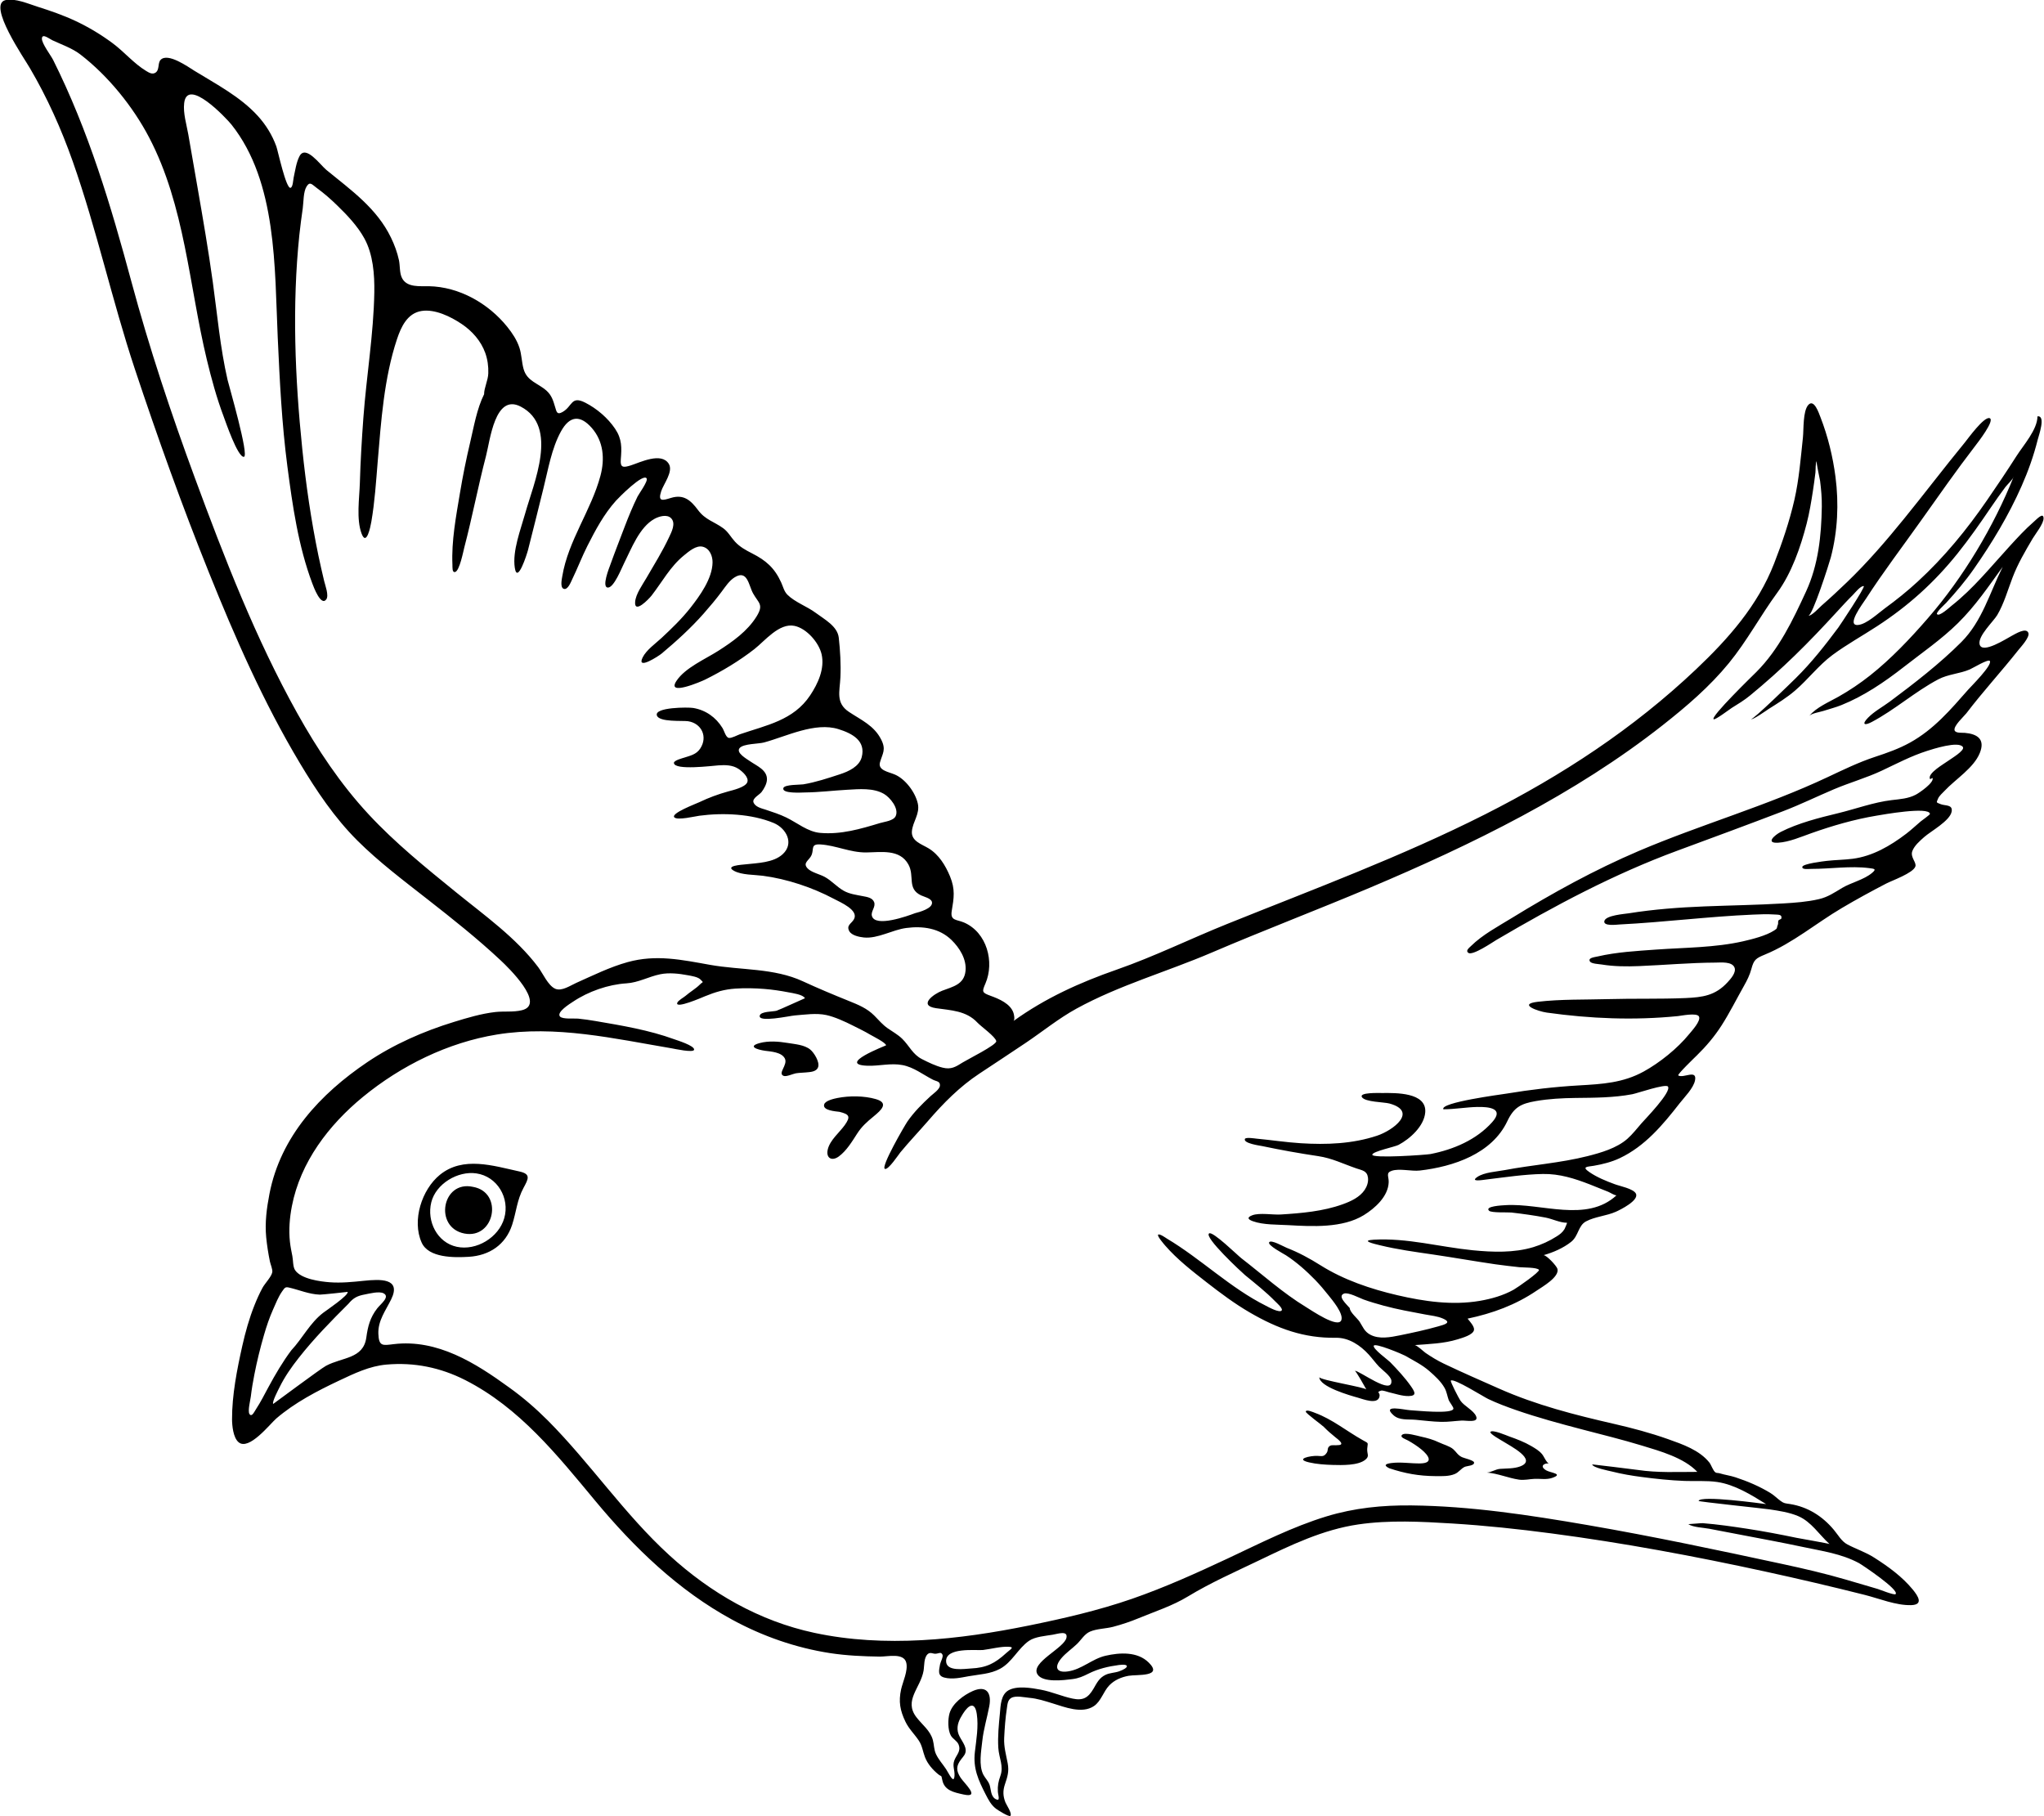
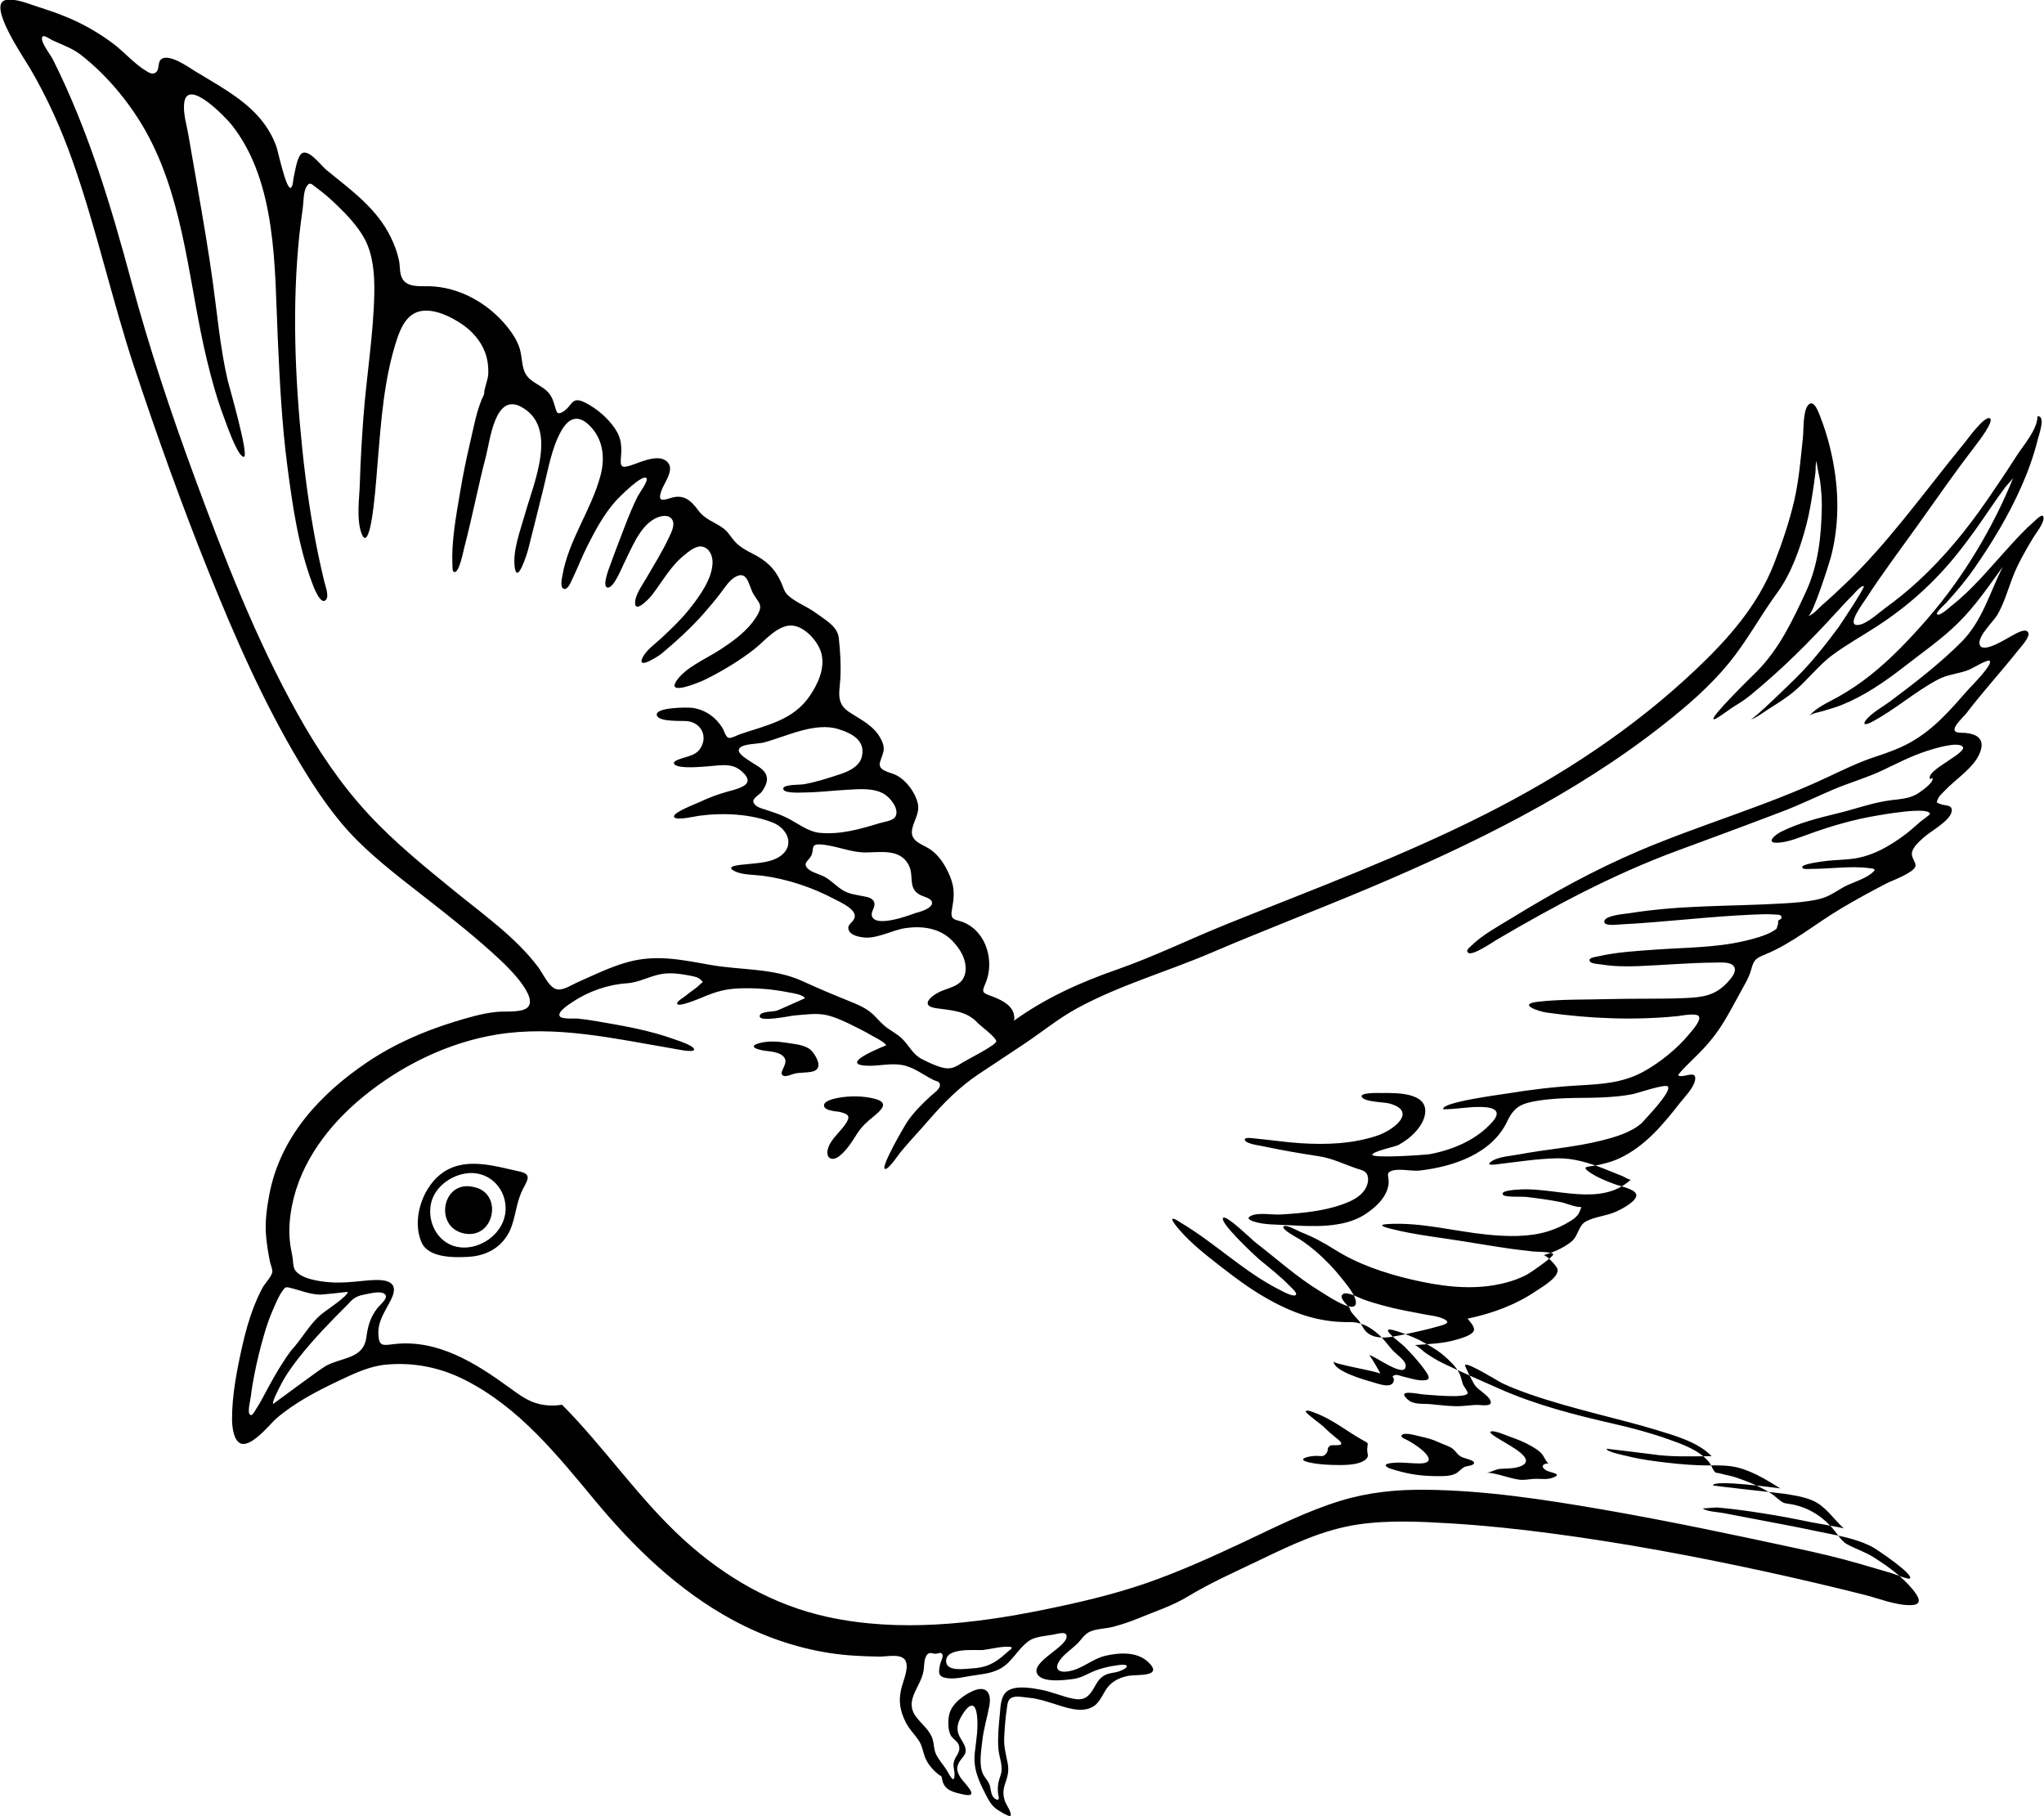
<svg xmlns="http://www.w3.org/2000/svg" version="1.1" id="Layer_1" x="0px" y="0px" viewBox="0 0 510.02 453.1" style="enable-background:new 0 0 510.02 453.1;" xml:space="preserve">
  <style type="text/css">
	.st0{fill-rule:evenodd;clip-rule:evenodd;}
</style>
-   <path class="st0" d="M72.67,336.93c-2.12,2.83-4,6.04-5.68,9.15c-1.01,1.86-1.96,3.77-3.12,5.53c-0.47,0.72-1.05,2.05-1.63,1.18  c-0.47-0.71,0.24-3.49,0.34-4.33c0.22-1.85,0.53-3.68,0.89-5.51c0.65-3.33,1.46-6.63,2.41-9.89c0.63-2.18,1.34-4.28,2.26-6.35  c0.66-1.49,1.29-3.1,2.22-4.45c0.76-1.11,0.88-1.21,1.87-0.98c2.45,0.57,4.84,1.63,7.56,1.74c0.47,0.02,6.95-0.66,6.94-0.69  c0.41,0.77-5.39,4.69-6.05,5.19C77.33,330.07,75.49,333.92,72.67,336.93 M86.95,325.29c1.23-1.48,2.24-1.97,4.05-2.31  c1.16-0.22,3.57-0.86,4.69-0.3c1.74,0.87-0.74,2.69-1.57,3.77c-1.78,2.3-2.33,4.47-2.72,7.3c-0.75,5.32-6,4.85-10.06,7.03  c-1.37,0.73-13.13,9.52-13.16,9.5c-0.42-0.34,1.4-3.8,1.56-4.12c1.3-2.66,2.97-5.04,4.8-7.36  C78.36,333.94,82.59,329.64,86.95,325.29z M190.87,262.17c-1.94-0.28-4.41-1.08-1.32-1.92c2.22-0.6,4.74-0.4,6.98-0.03  c1.78,0.3,4.17,0.45,5.63,1.64c0.95,0.77,2.39,3.07,1.99,4.35c-0.4,1.25-1.99,1.26-3.09,1.37c-0.83,0.08-1.68,0.08-2.5,0.22  c-0.71,0.12-2.36,0.92-3.05,0.63c-1.53-0.64,1.12-2.71,0.33-4.32C195.04,262.51,192.38,262.37,190.87,262.17z M209.47,277.41  c-0.95-0.13-4.3-0.32-3.82-1.86c0.3-0.97,2.5-1.43,3.33-1.6c2.96-0.58,6.63-0.56,9.55,0.28c3.34,0.96,1.37,2.75-0.54,4.32  c-1.66,1.36-2.95,2.49-4.11,4.29c-1.26,1.96-2.67,4.31-4.59,5.71c-1.75,1.27-3.28,0.39-2.73-1.82c0.57-2.3,2.89-4.15,4.22-6  C212.31,278.57,211.93,278.02,209.47,277.41z M333.79,360.57c2.05,0,0.01-1.49-0.58-1.96c-1.02-0.82-1.99-1.66-2.9-2.6  c-0.42-0.44-4.53-3.4-4.49-3.8c0.06-0.67,2,0.2,2.33,0.32c4.23,1.55,7.9,4.56,11.8,6.75c1.72,0.97,1.31,0.53,1.2,2.16  c-0.1,1.37,0.66,1.84-0.46,2.76c-1.79,1.49-5.9,1.37-8.12,1.31c-1.92-0.05-4.07-0.2-5.94-0.64c-3.65-0.85,0.38-1.68,2.03-1.62  c1.14,0.04,1.65,0.3,2.36-0.73c0.49-0.7,0.03-1.26,0.83-1.77C332.34,360.44,333.23,360.68,333.79,360.57z M370.99,367.41  c0.97,0,2.2-0.84,3.29-0.92c1.63-0.12,3.44-0.03,5-0.6c4.51-1.65-2.55-5.16-4.21-6.24c-0.34-0.22-3.51-1.95-3.17-2.39  c0.49-0.65,4.19,0.97,4.71,1.15c1.9,0.67,3.76,1.38,5.5,2.4c0.96,0.57,1.94,1.13,2.66,2c0.54,0.64,1.03,2.06,1.82,2.46  c-0.47-0.47-2.94,0.31-0.78,1.59c1.04,0.62,4.49,0.86,1.46,1.89c-1.42,0.48-2.91,0.17-4.37,0.23c-1.31,0.06-2.55,0.38-3.86,0.2  C376.31,368.78,373.76,367.62,370.99,367.41z M346.63,366.33c-1.54-0.77-0.83-1.11,0.52-1.29c2.44-0.32,4.85,0.14,7.28,0.09  c3.33-0.08,2.05-1.99,0.26-3.47c-1.03-0.85-2.17-1.57-3.32-2.23c-0.55-0.32-2.21-0.8-1.51-1.44c0.74-0.68,3.78,0.25,4.69,0.45  c1.6,0.35,3.04,0.74,4.52,1.45c1.11,0.53,2.65,0.92,3.54,1.69c0.77,0.67,1.09,1.47,2.19,1.99c0.53,0.25,2.93,0.77,3.01,1.32  c0.13,0.84-1.83,0.85-2.36,1.11c-0.98,0.49-1.42,1.33-2.45,1.77c-1.44,0.62-3.28,0.54-4.82,0.53  C354.01,368.27,350.56,367.64,346.63,366.33z M245.35,442.77c-1.18-2.36-0.52-5.85-0.25-8.37c0.32-2.98,1.2-5.78,1.75-8.7  c0.63-3.35-0.73-5.26-4.1-3.79c-2.29,1.01-5.15,3.11-5.84,5.64c-0.41,1.5-0.43,4.05,0.33,5.45c0.47,0.87,1.58,1.34,1.95,2.28  c0.65,1.67-0.51,2.51-1.05,3.91c-0.55,1.43,0.12,2.39,0.03,3.86c-0.15,2.32-1.44-0.66-2.12-1.66c-0.81-1.22-1.89-2.4-2.51-3.75  c-0.53-1.16-0.45-2.29-0.77-3.48c-0.63-2.38-2.69-3.84-4.12-5.72c-3.2-4.19,1.06-7.3,1.8-11.58c0.21-1.24,0.03-3.35,1.1-4.21  c0.59-0.47,1.26-0.01,1.85-0.03c0.86-0.03,1.37-0.58,1.77,0.24c0.25,0.52-0.52,1.88-0.61,2.42c-0.29,1.61-0.65,2.84,1.1,3.29  c1.97,0.51,4.11,0.01,6.04-0.34c2.65-0.47,5.41-0.54,7.86-1.87c3-1.63,4.48-5.09,7.2-6.96c1.55-1.06,4.12-1.22,5.91-1.53  c1.36-0.23,3.79-1.09,3.44,0.73c-0.5,2.62-9.06,6.2-7.24,9.16c1.33,2.16,6.71,1.44,8.72,1.19c1.57-0.2,2.63-0.67,4.04-1.38  c2.41-1.21,4.9-1.78,7.56-2.14c2.74-0.37,2.56,0.7,0.05,1.58c-1.12,0.39-2.34,0.36-3.42,0.89c-1.55,0.75-2.13,2.01-2.96,3.43  c-1.35,2.3-2.63,3.03-5.24,2.48c-2.68-0.57-5.21-1.71-7.91-2.22c-2.28-0.43-5.92-1.06-8.06,0.15c-1.93,1.09-1.97,3.77-2.15,5.7  c-0.27,2.87-0.58,5.78-0.4,8.66c0.17,2.62,1.4,4.53,0.51,7.02c-0.49,1.37-0.71,2.45-0.62,3.92c0.06,0.98,0.72,2.57-0.6,1.82  c-1.22-0.7-1.09-2.42-1.47-3.52C246.55,444.3,245.85,443.71,245.35,442.77z M245.23,411.69c2-0.24,4.52-0.93,6.51-0.81  c1.52,0.09,0.31,0.67-0.65,1.55c-2.84,2.61-4.99,3.68-8.77,3.86c-1.58,0.08-6.23,0.88-6.25-1.83  C236.03,410.97,243.42,411.82,245.23,411.69z M118.03,296.13c-7.75-1.72-9.82,10.14-2.16,11.64  C123.44,309.24,125.7,297.49,118.03,296.13z M118.87,292.77c-4.63-0.69-10.12,2.59-11.26,7.23c-1.16,4.72,1.47,10.03,6.36,11.08  c4.91,1.05,10.47-2.32,11.85-7.14C127.26,298.92,124.08,293.53,118.87,292.77z M109.75,293.13c5.8-4.73,13.34-2.26,19.86-0.84  c2.91,0.64,2.24,1.83,1.01,4.11c-1.63,3.02-1.79,6-2.83,9.19c-1.62,4.98-5.69,7.68-10.81,7.99c-3.64,0.22-10.07,0.31-11.78-3.58  C102.75,304.5,105.25,296.8,109.75,293.13z M408.19,297.81c0.85,1.7-3.9,4.04-4.98,4.52c-2.37,1.06-5.18,1.2-7.46,2.41  c-1.99,1.06-1.85,3.63-3.72,5.11c-1.95,1.55-4.49,2.65-6.88,3.32c0.78,0,3.26,2.69,3.46,3.41c0.56,2.02-3.72,4.45-5.18,5.44  c-5.27,3.58-11,5.67-17.24,6.99c0.5,0.62,1.72,1.93,1.61,2.78c-0.16,1.28-2.97,2.03-4.09,2.38c-3.45,1.07-7.15,1.16-10.72,1.44  c0.55,0,2.26,1.64,2.73,1.96c1.47,1,2.92,1.89,4.53,2.66c4.55,2.18,9.21,4.2,13.83,6.25c9.25,4.1,18.85,6.54,28.67,8.79  c4.53,1.04,9.04,2.24,13.42,3.79c3.63,1.29,7.88,2.74,10.36,5.86c0.45,0.57,0.92,2.04,1.49,2.44c0.32,0.22,0.65,0.11,1.08,0.24  c1.29,0.4,2.65,0.57,3.95,1c3.01,0.99,6.03,2.27,8.73,3.93c0.95,0.58,1.68,1.37,2.56,1.99c0.84,0.6,1.03,0.55,2.33,0.75  c4.42,0.71,8.07,3.03,10.92,6.44c1.09,1.31,1.9,2.87,3.41,3.66c2.21,1.16,4.55,1.91,6.69,3.29c3.5,2.23,6.94,4.72,9.59,7.95  c1.35,1.65,2.72,3.79-0.41,3.88c-3.77,0.1-7.93-1.63-11.56-2.55c-8.25-2.08-16.54-4.02-24.85-5.83  c-17.64-3.84-35.41-7.15-53.31-9.51c-8.24-1.09-16.51-1.97-24.81-2.48c-7.73-0.47-15.7-0.89-23.39,0.23  c-8.89,1.3-16.83,5.15-24.84,9c-5.99,2.88-12,5.52-17.69,8.97c-3.87,2.35-8.13,3.71-12.3,5.43c-2.08,0.86-4.22,1.58-6.39,2.15  c-1.8,0.47-4.03,0.46-5.74,1.19c-1.4,0.6-2.2,2.08-3.29,3.12c-1.27,1.22-2.77,2.21-3.9,3.57c-1.79,2.15-1.24,3.66,1.64,3.25  c3.5-0.49,6.03-3.13,9.41-3.91c3.53-0.81,7.95-1.09,10.76,1.68c3.74,3.67-2.91,2.95-5,3.32c-1.8,0.32-3.55,1.06-4.83,2.4  c-1.46,1.51-2.04,3.96-3.83,5.16c-2.98,2-7.29,0.24-10.3-0.68c-1.98-0.6-3.77-1.21-5.85-1.39c-1.19-0.1-3.32-0.62-4.45,0.02  c-0.93,0.53-0.96,1.6-1.11,2.57c-0.38,2.45-0.56,4.98-0.68,7.45c-0.1,2.25,0.47,4.12,0.88,6.29c0.38,2.04-0.05,3.37-0.69,5.26  c-0.54,1.6-0.5,2.92,0.13,4.52c0.25,0.62,1.7,2.7,1.24,3.33c-0.29,0.4-3.25-1.48-3.61-1.77c-1.24-0.97-1.86-2.2-2.57-3.57  c-1.83-3.58-3.16-6.48-2.69-10.56c0.36-3.11,0.94-6.36,0.48-9.49c-0.46-3.18-2.01-2.36-3.46-0.07c-0.88,1.39-1.59,2.8-1.27,4.48  c0.3,1.6,1.89,2.98,1.96,4.59c0.05,1-0.56,1.54-1.14,2.3c-1.25,1.65-1.3,2.79-0.12,4.6c0.92,1.4,5.08,5.13,0.74,4.18  c-2.5-0.55-4.82-1.02-5.33-3.66c-0.26-1.35-0.19-0.73-0.95-1.35c-1.4-1.12-2.72-2.63-3.37-4.34c-0.55-1.44-0.65-2.79-1.54-4.12  c-1.09-1.63-2.45-2.88-3.32-4.69c-1.35-2.81-1.75-5.02-1.09-8.06c0.43-1.93,1.76-4.63,1.3-6.64c-0.59-2.56-4.63-1.53-6.6-1.55  c-4.16-0.06-8.31-0.24-12.42-0.87c-8.56-1.32-16.84-4.21-24.44-8.35c-13.41-7.29-24.45-17.97-34.13-29.62  c-9.51-11.44-18.93-23.27-32.48-30.16c-6.19-3.14-12.74-4.47-19.65-3.86c-4.22,0.37-8.01,2.21-11.81,4  c-5.47,2.58-11.06,5.49-15.68,9.46c-1.55,1.34-6.81,8.11-9.4,5.91c-1.36-1.15-1.62-4.19-1.63-5.71c-0.02-6.04,1.24-12.42,2.55-18.29  c0.78-3.47,1.74-6.91,3.06-10.21c0.59-1.48,1.24-2.93,2-4.33c0.58-1.07,2.24-2.76,2.43-3.88c0.12-0.71-0.45-1.97-0.59-2.66  c-0.41-2-0.73-4.03-0.93-6.06c-0.35-3.67,0.12-7.24,0.82-10.85c2.77-14.27,12.66-24.91,24.4-32.83c6.6-4.45,14.02-7.71,21.62-10.04  c3.34-1.03,6.83-2.07,10.3-2.47c2.18-0.25,4.51,0.07,6.65-0.45c6.13-1.48-3.47-10.75-5.28-12.44c-5.79-5.43-12.03-10.37-18.28-15.26  c-5.96-4.67-12.07-9.26-17.45-14.61c-5.73-5.71-10.25-12.45-14.39-19.37c-9.04-15.1-16.17-31.34-22.72-47.64  c-6.71-16.67-12.78-33.64-18.45-50.69c-5.68-17.1-9.5-34.78-15.49-51.78c-2.86-8.1-6.35-15.9-10.71-23.31  C6.23,14.82-3.28,1.11,1.37,0.03c2.37-0.55,5.78,0.94,7.99,1.64c3.23,1.02,6.43,2.13,9.5,3.57c3.26,1.53,6.34,3.39,9.23,5.53  c2.88,2.13,5.34,5.11,8.39,6.94c0.7,0.42,1.51,0.93,2.3,0.43c1.09-0.69,0.52-2.42,1.31-3.22c1.81-1.84,6.82,1.75,8.42,2.74  c5.45,3.35,11.41,6.44,15.77,11.21c2.04,2.23,3.64,4.81,4.67,7.65c0.39,1.07,2.42,10.65,3.55,10.34c0.6-0.17,0.65-2.01,0.77-2.53  c0.37-1.67,0.66-3.87,1.48-5.39c1.55-2.88,5.13,2.17,6.69,3.46c6.14,5.03,12.57,9.54,16.12,16.89c0.87,1.79,1.57,3.69,1.99,5.64  c0.3,1.43,0.1,3.22,0.8,4.52c1.25,2.33,4.44,1.92,6.65,1.96c7.58,0.14,14.86,4.28,19.57,10.13c1.26,1.57,2.41,3.29,3.04,5.22  c0.56,1.71,0.55,3.52,1.02,5.25c0.85,3.14,3.61,3.54,5.77,5.5c1.26,1.14,1.65,2.48,2.12,4.07c0.38,1.28,0.5,1.98,1.87,1.2  c2.48-1.42,2.08-4.12,5.63-2.32c2.88,1.46,5.64,3.82,7.45,6.5c1.75,2.59,1.67,4.75,1.43,7.69c-0.17,2.07,0.63,2.06,2.52,1.46  c2.3-0.73,7.62-3.4,9.47-0.36c1.16,1.91-1.34,5.05-1.91,6.82c-0.89,2.72,0.41,2.28,2.45,1.66c3.15-0.96,4.91,0.56,6.75,3.04  c1.82,2.45,3.98,2.85,6.3,4.54c1.21,0.88,1.91,2.25,2.91,3.33c1.2,1.31,2.68,2.12,4.25,2.92c3.48,1.76,5.63,3.64,7.27,7.24  c0.49,1.07,0.72,2.23,1.56,3.08c1.87,1.87,4.95,2.94,7.07,4.53c2.17,1.62,5.43,3.32,5.75,6.2c0.36,3.2,0.56,6.69,0.41,9.92  c-0.17,3.53-1.22,6.36,2.13,8.59c3.09,2.06,6.28,3.39,8.06,6.93c1.25,2.5,0.34,3.39-0.31,5.63c-0.59,2.04,2.14,2.4,3.7,3.07  c2.61,1.11,5.09,4.39,5.73,7.22c0.59,2.61-1.27,4.52-1.47,6.94c-0.2,2.47,2.45,3.21,4.17,4.26c2.56,1.55,4.22,4.28,5.34,6.99  c1.33,3.23,0.98,5.36,0.43,8.62c-0.42,2.5,1.22,2.1,3.06,2.89c5.74,2.48,7.65,9.87,5.35,15.21c-0.89,2.07-0.92,2.28,1.31,3.09  c2.06,0.75,4.94,1.95,5.69,4.27c0.13,0.42,0.39,1.61,0.01,2c7.94-5.72,16.54-9.6,25.74-12.81c9.46-3.3,18.38-7.71,27.67-11.44  c21.59-8.69,43.35-16.75,64.16-27.26c19.28-9.74,37.03-21.36,52.74-36.24c8.08-7.66,15.39-15.91,19.47-26.4  c2.01-5.15,3.84-10.52,5.07-15.92c1.16-5.12,1.56-10.33,2.12-15.54c0.21-1.97-0.04-6.56,1.34-8.1c1.43-1.59,2.62,2,3.04,3.08  c1.84,4.72,3.09,9.85,3.74,14.86c0.87,6.68,0.55,13.57-1.16,20.09c-0.39,1.48-4.65,14.81-5.62,14.55c0.74,0.2,2.84-2.1,3.31-2.51  c2.17-1.89,4.28-3.86,6.36-5.86c5.12-4.93,9.71-10.26,14.19-15.77c5.13-6.3,10.04-12.79,15.2-19.07c0.74-0.91,4.77-6.51,6.17-6.07  c1.46,0.46-3,6.17-3.6,6.95c-4.72,6.13-9.13,12.46-13.61,18.76c-4.56,6.42-9.34,12.7-13.62,19.32c-0.8,1.23-5.1,6.89-1.95,6.57  c2.13-0.21,5.03-2.97,6.66-4.15c2.84-2.07,5.6-4.28,8.19-6.67c6.62-6.08,12.22-12.93,17.31-20.32c2.51-3.64,4.97-7.29,7.34-11.01  c1.69-2.66,5.23-6.59,5.23-9.9c2.15-0.28,0.33,4.75,0.06,5.83c-0.99,3.96-2.37,7.84-4.02,11.57c-3.21,7.27-7.36,14.16-11.91,20.67  c-2.1,3.01-4.46,5.78-6.93,8.49c-0.24,0.26-2.53,2.32-2.28,2.76c0.47,0.83,3.27-1.77,3.64-2.06c5.48-4.31,9.77-9.7,14.46-14.81  c1.94-2.12,3.9-4.27,6.07-6.15c0.75-0.65,2.35-2.41,2.43-0.93c0.08,1.37-2.03,3.96-2.7,5.09c-1.88,3.19-3.72,6.3-5.04,9.77  c-1.19,3.11-2.12,6.46-3.81,9.34c-0.92,1.56-4.83,5.2-4.42,7.26c0.54,2.67,6.79-1.43,8.09-2.1c0.83-0.43,3.55-2.15,4.09-0.69  c0.4,1.08-1.93,3.55-2.48,4.25c-4.24,5.36-8.85,10.36-13,15.81c-0.55,0.72-3.31,3.19-2.92,4.27c0.26,0.73,1.94,0.55,2.53,0.6  c3.13,0.28,5.15,1.57,3.75,5.03c-1.53,3.77-6.06,6.51-8.82,9.47c-0.5,0.54-1.3,1.2-1.59,1.9c-0.45,1.07-0.53,0.92,0.64,1.39  c1.13,0.46,3.06,0.04,2.75,1.84c-0.4,2.33-5.27,4.95-6.88,6.39c-1.07,0.96-2.42,2.1-2.94,3.49c-0.57,1.54,1.15,2.85,0.75,3.87  c-0.63,1.64-5.79,3.46-7.24,4.21c-3.76,1.95-7.48,3.98-11.13,6.14c-6.4,3.78-12.21,8.73-19.11,11.57c-2.28,0.94-2.81,1.27-3.43,3.62  c-0.4,1.5-1.07,2.84-1.83,4.18c-1.86,3.29-3.6,6.79-5.64,9.96c-1.74,2.71-3.82,5.16-6.12,7.41c-0.49,0.48-4.98,4.8-4.65,5.01  c1.24,0.8,4.71-1.62,4.19,1.19c-0.36,1.96-2.66,4.24-3.84,5.75c-4.19,5.38-8.64,10.71-14.93,13.69c-2.02,0.96-4.29,1.53-6.5,1.91  c-1.53,0.26-3.16,0.16-1.09,1.58c1.89,1.3,4.13,2.21,6.28,3C404.06,295.92,407.56,296.56,408.19,297.81z M120.79,98.37  c-1.81,3.62-2.57,8.18-3.5,12.11c-0.98,4.14-1.82,8.32-2.52,12.52c-0.97,5.8-2.15,11.99-1.88,17.9c0.03,0.66-0.11,2.03,0.69,1.81  c1.09-0.3,2.03-5.19,2.28-6.15c1.98-7.54,3.43-15.22,5.4-22.76c1.04-3.95,2.22-15.68,8.65-12.36c9.59,4.96,3.22,19.15,1.12,26.71  c-1.1,3.94-3.21,9.32-2.58,13.49c0.64,4.25,3.06-3.5,3.29-4.37c1.33-5.11,2.56-10.26,3.85-15.39c1.19-4.73,2.02-9.96,4.4-14.27  c2.1-3.8,4.71-4.22,7.68-0.83c2.94,3.37,3.27,7.74,2.16,11.91c-2.3,8.64-8.06,16.18-9.53,25.11c-0.1,0.63-0.59,2.76,0.35,3.11  c1.02,0.39,1.81-1.71,2.11-2.33c1.35-2.78,2.43-5.64,3.83-8.41c2.02-3.98,4.1-7.87,7.09-11.22c0.7-0.78,6.84-7.01,7.68-5.57  c0.39,0.66-1.98,3.9-2.27,4.5c-1.2,2.44-2.24,4.97-3.21,7.51c-1.2,3.17-2.45,6.33-3.59,9.52c-0.25,0.7-2.28,5.71-0.57,5.69  c1.49-0.02,3.39-4.86,3.99-6.04c1.83-3.63,3.84-9.05,7.61-11.11c1.1-0.6,3.1-1.22,4.14-0.15c1.25,1.28,0.1,3.44-0.5,4.72  c-1.67,3.57-3.72,6.84-5.69,10.24c-0.96,1.65-2.65,3.98-2.79,5.93c-0.22,3.06,3.42-0.72,4.11-1.6c2.65-3.41,4.64-7.22,8.06-10  c1.2-0.97,3.05-2.62,4.74-2.17c1.71,0.45,2.43,2.33,2.41,3.91c-0.06,4.04-3.18,8.34-5.56,11.37c-2.14,2.71-4.63,5.11-7.15,7.46  c-1.51,1.41-3.81,3-4.74,4.89c-1.6,3.28,4.02-0.36,4.78-1.01c3.64-3.05,7.29-6.36,10.46-9.96c1.55-1.76,3.06-3.55,4.46-5.43  c0.94-1.25,1.91-2.77,3.27-3.61c3.22-1.98,3.49,2.05,4.6,4.03c1.36,2.43,2.72,2.75,0.85,5.76c-2.28,3.67-5.95,6.26-9.53,8.55  c-3.23,2.07-8.27,4.22-10.44,7.5c-2.62,3.95,6.24,0.14,7.18-0.33c4.3-2.14,8.45-4.63,12.24-7.58c2.61-2.03,6.19-6.61,10.03-5.81  c3.02,0.63,6.09,4.16,6.76,7.08c0.82,3.6-0.91,7.34-2.86,10.26c-4.16,6.25-10.9,7.43-17.57,9.72c-0.58,0.2-2.1,1.03-2.73,0.89  c-0.76-0.16-1.11-1.71-1.58-2.48c-1.64-2.67-4.19-4.47-7.3-4.99c-1.25-0.21-9.73-0.21-9.06,1.87c0.56,1.73,6.47,1.24,7.78,1.44  c3.36,0.51,4.99,3.88,3.02,6.84c-0.97,1.45-2.41,1.73-3.96,2.24c-0.37,0.12-2.63,0.69-2.59,1.33c0.1,1.94,9.74,0.69,11.13,0.6  c1.71-0.12,3.5-0.09,4.97,0.87c0.88,0.58,2.73,2.13,2.19,3.38c-0.54,1.25-3.63,1.95-4.8,2.27c-2.48,0.69-4.78,1.54-7.11,2.65  c-0.92,0.44-7.21,2.79-6.28,3.8c0.75,0.82,5.23-0.27,6.25-0.4c5.88-0.78,13.01-0.49,18.54,1.81c3.1,1.29,5.21,5.06,2.25,7.79  c-2.31,2.13-6.25,2.19-9.18,2.52c-1.08,0.12-5.35,0.34-2.95,1.64c1.95,1.05,5.01,0.94,7.17,1.22c5.99,0.78,12.4,2.92,17.72,5.75  c1.62,0.86,6.32,2.82,5.01,5.12c-0.62,1.09-1.94,1.47-1.16,2.94c0.59,1.1,2.54,1.47,3.64,1.59c3.48,0.35,7.1-1.91,10.58-2.37  c4.1-0.54,8.25,0.03,11.3,3c2.01,1.96,3.79,4.79,3.49,7.73c-0.35,3.39-3.17,3.9-5.84,4.93c-2.14,0.82-6.04,3.68-1.52,4.35  c3.69,0.54,7.54,0.61,10.32,3.59c0.91,0.98,4.53,3.53,4.71,4.64c0.15,0.91-7.15,4.54-8.36,5.3c-1.76,1.11-2.89,1.83-5,1.31  c-1.76-0.43-3.58-1.32-5.19-2.14c-2.33-1.19-3.11-3.29-4.92-5.07c-1.06-1.04-2.41-1.77-3.61-2.61c-1.31-0.91-2.23-2.05-3.36-3.18  c-1.84-1.84-3.98-2.69-6.35-3.65c-3.84-1.55-7.68-3.15-11.44-4.89c-7.25-3.36-15.44-2.74-23.15-4.11  c-7.07-1.26-13.47-2.66-20.59-0.69c-4.47,1.24-8.64,3.32-12.86,5.2c-1.43,0.64-3.6,2.15-5.21,1.45c-1.79-0.78-3.12-3.88-4.26-5.4  c-5.52-7.34-13.47-12.97-20.55-18.72c-7.53-6.12-15.11-12.24-21.73-19.37c-7.05-7.58-12.81-16.25-17.84-25.27  c-10.36-18.57-18.19-38.77-25.54-58.69c-5.94-16.11-11.37-32.4-15.84-48.98c-5.14-19.07-10.67-37.59-19.53-55.32  c-0.54-1.09-2.87-4.12-2.8-5.35c0.08-1.35,1.75,0.03,2.63,0.45c2.39,1.12,4.91,1.95,7.02,3.58c6.89,5.32,13.07,12.96,17.09,20.64  c8.95,17.07,9.97,37,14.41,55.45c1.16,4.8,2.46,9.58,4.2,14.2c0.46,1.22,3.52,10.22,5.05,10.06c1.4-0.15-3.79-17.95-4.07-19.19  c-1.85-8.05-2.56-16.27-3.69-24.43c-1.09-7.89-2.44-15.74-3.81-23.6c-0.77-4.41-1.54-8.81-2.3-13.22c-0.42-2.41-1.33-5.31-1.03-7.82  c0.77-6.54,10.45,3.68,11.82,5.39C69.16,45.46,68.51,66.93,69.3,84.2c0.49,10.75,1.01,21.49,2.41,32.17  c1.28,9.78,2.73,19.93,6.22,29.2c0.28,0.74,2.14,5.83,3.49,3.97c0.7-0.97-0.3-3.57-0.53-4.55c-0.51-2.14-1-4.28-1.45-6.43  c-1.82-8.79-3.1-17.68-4.02-26.61c-1.82-17.64-2.56-35.7-0.72-53.37c0.23-2.22,0.54-4.44,0.85-6.65c0.21-1.53,0.12-4.07,0.95-5.4  c0.86-1.36,1.34-0.5,2.58,0.4c1.76,1.28,3.41,2.72,4.97,4.24c2.53,2.45,5.15,5.19,6.86,8.3c2.19,3.98,2.56,9.01,2.49,13.47  c-0.18,10.43-1.96,20.89-2.73,31.29c-0.4,5.42-0.72,10.86-0.88,16.3c-0.11,3.75-0.92,8.99,0.43,12.6c1.24,3.3,2.24-1.81,2.44-2.98  c0.85-4.93,1.17-9.96,1.58-14.93c0.85-10.16,1.58-20.87,4.82-30.61c1.02-3.06,2.58-6.46,6.12-7.02c3.36-0.53,7.3,1.42,10.01,3.24  c2.62,1.76,4.81,4.22,5.89,7.22c0.58,1.63,0.82,3.35,0.76,5.08C121.8,94.87,120.79,96.74,120.79,98.37z M127.03,346.17  c-8.41-6.12-17.92-12.1-28.78-10.8c-2.75,0.33-3.72,0.63-3.84-2.59c-0.12-3.29,1.82-5.77,3.2-8.59c2.63-5.38-2.9-5.02-6.77-4.63  c-2.84,0.29-5.71,0.59-8.57,0.37c-2.38-0.18-7.14-0.8-8.64-3.02c-0.57-0.84-0.47-2.5-0.68-3.51c-0.24-1.19-0.48-2.38-0.61-3.59  c-0.32-2.96-0.07-5.95,0.49-8.87c2.13-10.99,9.21-20.26,17.71-27.24c9.54-7.83,21.23-13.59,33.45-15.58  c14.66-2.38,29.29,1.02,43.69,3.46c0.59,0.1,5.36,1.15,5.51,0.34c0.18-1.01-4.28-2.37-4.96-2.62c-6.27-2.29-13.05-3.42-19.61-4.54  c-1.46-0.25-2.92-0.46-4.39-0.61c-0.87-0.09-3.9,0.21-4.51-0.53c-0.91-1.09,2.5-3.19,3.26-3.69c3.81-2.56,8.79-4.3,13.33-4.58  c2.98-0.18,5.54-1.68,8.44-2.27c2.2-0.45,4.71-0.16,6.89,0.25c0.88,0.17,2.54,0.4,3.18,1.1c0.8,0.87,0.64,0.38-0.2,1.23  c-0.99,1-2.45,1.84-3.55,2.8c-0.45,0.4-1.9,1.17-2.09,1.77c-0.48,1.55,6.16-1.34,6.91-1.65c2.58-1.06,4.84-1.73,7.64-1.92  c2.36-0.16,4.87-0.1,7.23,0.09c1.99,0.16,4.01,0.46,5.97,0.84c0.98,0.19,3.67,0.54,4.12,1.48c-0.02-0.03-6.49,2.95-7.1,3.12  c-0.87,0.24-3.86,0.14-4.17,1.18c-0.56,1.87,7.44,0.09,8.72-0.01c2.52-0.2,5.39-0.64,7.88-0.1c2.09,0.45,4.68,1.64,6.6,2.61  c1.43,0.73,2.94,1.43,4.4,2.31c0.51,0.31,3.91,1.99,3.91,2.64c0,0.05-12.56,4.83-4.58,5.09c2.89,0.09,5.76-0.72,8.66-0.17  c2.85,0.54,5.06,2.34,7.57,3.63c0.92,0.47,1.9,0.38,1.79,1.53c-0.1,0.94-1.72,2.03-2.32,2.58c-2.13,1.97-4.12,3.94-5.78,6.33  c-0.65,0.94-6.8,11.49-5.61,11.84c0.87,0.26,3.4-3.59,3.85-4.14c2.22-2.68,4.62-5.2,6.9-7.83c3.84-4.45,7.87-8.54,12.8-11.8  c3.89-2.58,7.78-5.13,11.66-7.74c4.21-2.84,8.13-6.04,12.59-8.49c10.65-5.84,22.55-9.19,33.69-13.96  c13.05-5.59,26.33-10.64,39.41-16.16c25.57-10.8,51.28-23.36,73.18-40.61c5.92-4.66,11.68-9.59,16.47-15.44  c4.53-5.53,7.88-11.84,12.08-17.58c3.6-4.92,5.84-11.4,7.35-17.26c0.69-2.68,1.14-5.42,1.56-8.15c0.23-1.53,0.45-3.06,0.63-4.59  c0.07-0.58-0.02-2.49,0.33-2.87c-0.21,0.23,0.77,4.46,0.83,4.95c0.27,2.16,0.46,4.24,0.43,6.42c-0.11,7.23-0.86,14.49-3.91,21.13  c-3.32,7.21-6.77,14.47-12.42,20.13c-0.78,0.78-11.54,11.21-10.66,11.79c0.39,0.26,3.98-2.49,4.5-2.81c1.59-0.98,3.13-1.92,4.57-3.1  c3.85-3.16,7.6-6.51,11.17-9.98c3.64-3.53,7.12-7.21,10.55-10.95c1.3-1.42,2.6-2.84,3.97-4.19c0.45-0.45,1.92-2.31,2.69-2.18  c0.48,0.16-5.99,9.87-6.36,10.36c-3.28,4.41-6.68,8.73-10.6,12.6c-0.92,0.91-10.76,10.54-11.17,10.22c0.4,0.31,4.13-2.36,4.44-2.55  c2.24-1.41,4.56-2.84,6.57-4.58c3.26-2.8,5.86-6.3,9.34-8.88c3.52-2.6,7.46-4.78,11.15-7.19c7.76-5.06,14.2-10.86,20-18.08  c2.98-3.71,5.68-7.58,8.35-11.52c1.17-1.73,2.39-3.43,3.63-5.11c0.31-0.42,2.09-2.16,2.09-2.64c-5.02,12.55-12.59,25.19-21.45,35.4  c-4.38,5.05-9.16,10.1-14.41,14.26c-2.49,1.97-5.14,3.75-7.9,5.31c-2.39,1.35-5.48,2.62-7.27,4.78c0.53-0.64,2.74-0.98,3.49-1.23  c1.51-0.49,3.09-0.88,4.56-1.48c5.59-2.25,10.73-5.75,15.45-9.43c4.54-3.55,9.5-6.96,13.61-11.02c4.38-4.33,7.59-9.1,11.16-14.04  c-3.23,6.42-5.11,13.55-10.31,18.76c-5.38,5.39-11.74,10.31-17.85,14.86c-1.79,1.33-3.89,2.44-5.45,4.04  c-1.62,1.66-0.92,2.04,0.93,1.06c5.8-3.07,10.8-7.58,16.6-10.64c2.48-1.31,5.28-1.37,7.85-2.47c0.77-0.33,4.63-2.68,5.01-2.12  c0.7,1.02-4.68,6.34-5.4,7.16c-4.41,5.02-8.57,9.91-14.51,13.21c-2.78,1.54-5.75,2.58-8.76,3.57c-4.09,1.35-7.96,3.24-11.85,5.07  c-15.26,7.19-31.59,11.8-47.1,18.41c-11.01,4.7-21.49,10.47-31.68,16.73c-3.4,2.09-7.29,4.15-10.15,6.97  c-0.53,0.52-1.41,1.16-0.68,1.71c1.05,0.79,6.08-2.67,7.01-3.22c14.54-8.55,29.33-16.44,45.2-22.29c8.81-3.25,17.62-6.5,26.38-9.85  c4.28-1.64,8.43-3.67,12.65-5.46c3.94-1.67,8.09-2.83,11.96-4.65c3.76-1.77,7.3-3.65,11.28-4.92c1.19-0.38,7.89-2.58,8.93-0.96  c0.55,0.86-2.95,2.9-3.63,3.41c-0.99,0.74-5.29,3.14-4.58,4.56c0.07,0.14,0.6-0.34,0.64-0.23c0.42,1.14-3.28,3.67-4.15,4.13  c-1.9,1.01-3.95,1.12-6.04,1.37c-4.54,0.54-9.03,2.22-13.47,3.29c-4.65,1.12-9.93,2.46-14.22,4.65c-1.58,0.81-3.88,2.88-0.65,2.69  c2.77-0.17,5.68-1.46,8.27-2.37c5.27-1.87,10.76-3.46,16.28-4.38c1.39-0.23,13.17-2.36,13.33-0.43c0.02,0.2-2.11,1.69-2.32,1.88  c-1.2,1.01-2.35,2.11-3.6,3.06c-3.95,3.01-8.39,5.61-13.38,6.25c-2.13,0.27-4.28,0.28-6.42,0.52c-0.83,0.1-6.05,0.71-6.13,1.51  c-0.07,0.72,1.38,0.49,2.31,0.49c4.72,0.01,9.64-0.79,14.33-0.2c1.4,0.18,1.91,0.23,0.78,1.19c-2.04,1.73-5.19,2.4-7.5,3.77  c-1.94,1.16-3.53,2.27-5.78,2.79c-2.9,0.68-5.93,0.89-8.89,1.07c-6.54,0.39-13.1,0.48-19.65,0.74c-6.33,0.25-12.63,0.72-18.89,1.72  c-1.06,0.17-5.74,0.49-6.1,1.92c-0.34,1.37,3.07,0.91,3.79,0.87c11.1-0.56,22.15-1.98,33.26-2.46c1.73-0.07,3.5-0.16,5.23-0.04  c1.13,0.08,2.09-0.06,1.89,0.98c-0.05,0.24-0.63,0.28-0.76,0.58c-0.12,0.28,0.01,0.7-0.11,0.96c-0.42,0.95,0.05,0.85-0.92,1.47  c-2.04,1.32-5.42,2.17-7.79,2.71c-7,1.59-14.52,1.55-21.67,2.06c-4.84,0.35-9.86,0.62-14.6,1.72c-0.87,0.2-2.52,0.34-1.89,1.29  c0.36,0.54,2.32,0.62,2.87,0.71c3.1,0.51,6.25,0.53,9.38,0.4c6.36-0.26,12.71-0.84,19.08-0.87c1.28-0.01,4.11-0.32,4.72,1.25  c0.48,1.25-0.99,2.84-1.74,3.66c-3.06,3.33-6.21,3.75-10.57,3.94c-6.4,0.27-12.8,0.08-19.2,0.26c-5.83,0.17-11.83-0.01-17.63,0.67  c-5.05,0.6,0.16,2.39,2.27,2.69c10.9,1.53,21.79,1.97,32.73,0.88c0.86-0.09,4.73-0.9,5.26,0.09c0.57,1.08-1.83,3.64-2.46,4.42  c-2.88,3.55-7.36,7.14-11.33,9.32c-5.17,2.84-10.36,3.13-16.13,3.46c-6.11,0.35-12.07,1.05-18.11,2.05  c-1.45,0.24-16.6,2.2-15.75,3.91c2.84,0,5.63-0.52,8.47-0.58c2.9-0.06,6.82,0.33,3.7,3.81c-3.95,4.41-9.67,6.82-15.39,7.94  c-1,0.2-14.75,1.17-14.51,0.13c0.19-0.82,5.67-1.94,6.56-2.42c2.84-1.51,6.38-4.67,6.65-8.12c0.39-5.03-7.42-4.84-10.71-4.82  c-0.86,0.01-5.93-0.2-5.07,1.06c0.84,1.21,5.51,1.19,6.86,1.56c7.15,1.98,0.94,6.68-3.1,8.03c-6.13,2.04-12.63,2.28-19.02,1.88  c-3.73-0.23-7.42-0.81-11.11-1.15c-0.34-0.03-2.66-0.41-2.85,0.08c-0.43,1.11,3.77,1.67,4.26,1.77c4.66,0.98,9.33,1.82,14.04,2.52  c3.49,0.52,6.24,1.94,9.52,3.06c1.46,0.5,2.67,0.59,2.89,2.29c0.14,1.08-0.23,2.18-0.82,3.07c-1.23,1.84-3.48,2.87-5.49,3.59  c-4.9,1.77-10.29,2.23-15.45,2.55c-1.97,0.12-5.27-0.48-7.07,0.18c-1.36,0.5-1.25,1.02,0.14,1.51c2.6,0.93,6.12,0.81,8.85,0.97  c5.93,0.34,13.51,0.75,18.79-2.49c2.81-1.73,6.11-4.69,6.22-8.23c0.05-1.45-0.79-2.33,0.78-2.85c1.9-0.64,4.93,0.18,6.98-0.06  c8.41-0.97,17.99-4.18,21.84-12.31c1.65-3.48,3.39-4.38,7.11-5.02c3.28-0.57,6.6-0.74,9.93-0.78c4.71-0.05,9.5-0.05,14.15-0.93  c1.16-0.22,8.34-2.69,8.89-1.91c0.95,1.33-5.75,8.18-6.57,9.13c-1.14,1.31-2.26,2.76-3.56,3.91c-2.64,2.33-6.61,3.48-9.95,4.32  c-6.76,1.71-13.79,2.18-20.64,3.48c-1.99,0.38-5.12,0.54-6.84,1.71c-1.93,1.32,1.31,0.75,2.32,0.63c4.68-0.56,9.33-1.28,14.05-1.37  c4.14-0.07,7.9,1.13,11.71,2.61c1.54,0.6,3.07,1.21,4.59,1.84c0.51,0.21,1.5,0.88,2.05,0.88c-7.47,6.9-18.77,1.89-27.69,2.45  c-0.83,0.05-5.26,0.25-4.11,1.39c0.58,0.57,4.71,0.35,5.6,0.45c2.84,0.33,5.7,0.72,8.5,1.26c1.73,0.33,3.58,1.29,5.34,1.29  c0.12,0-0.59,1.54-0.61,1.58c-0.52,0.85-1.17,1.33-2,1.85c-1.79,1.14-3.74,2.03-5.77,2.65c-4.87,1.47-10.16,1.27-15.16,0.78  c-8.2-0.82-16.37-3.12-24.67-2.63c-3.44,0.2,0.06,1.03,1.53,1.38c4.4,1.07,8.83,1.67,13.3,2.32c5.2,0.76,10.37,1.69,15.57,2.44  c1.97,0.28,3.96,0.5,5.94,0.72c0.75,0.09,4.45,0.01,4.88,0.66c0.31,0.47-5.37,4.43-6.32,4.96c-2.6,1.45-5.54,2.28-8.45,2.78  c-6.84,1.16-13.84,0.15-20.55-1.41c-6.65-1.55-13.37-3.81-19.17-7.46c-2.78-1.75-5.42-3.18-8.48-4.38  c-0.71-0.28-3.81-2.07-4.33-1.39c-0.56,0.73,3.65,2.92,4.17,3.26c2.66,1.73,5.1,3.9,7.31,6.17c1.17,1.21,2.29,2.53,3.33,3.85  c0.88,1.11,3.76,4.49,3.19,6.15c-0.76,2.2-7.47-2.43-8.86-3.27c-5.66-3.43-10.87-8.12-16.11-12.17c-0.99-0.77-7.06-6.73-8.01-6.19  c-1.47,0.84,8.21,9.8,8.94,10.41c2.58,2.12,5.26,4.21,7.59,6.61c0.26,0.27,1.88,1.67,1.58,2.18c-0.48,0.81-3.58-0.95-3.96-1.14  c-8.86-4.42-16.19-11.69-24.7-16.76c-0.28-0.17-1.81-1.28-2.18-0.98c-0.37,0.3,1.58,2.53,1.78,2.76c3,3.45,6.73,6.34,10.32,9.14  c3.47,2.7,7,5.34,10.81,7.55c6.91,4.01,13.47,6.41,21.46,6.28c3.2-0.05,6.09,1.89,8.19,4.21c0.88,0.97,1.64,2.02,2.54,2.98  c0.68,0.73,2.98,2.36,3.09,3.48c0.38,3.95-8.08-2.58-9.13-2.43c0.27-0.04,2.58,4.1,2.91,4.7c0-0.54-11.76-2.4-11.76-3.12  c0,2.4,7.66,4.58,9.61,5.12c1.36,0.38,4.86,1.8,5.39-0.2c0.31-1.2-0.98-1.06,0.36-1.54c0.45-0.16,1.59,0.3,2.02,0.4  c1.56,0.35,3.29,0.97,4.91,0.94c2.09-0.04,1.58-1.01,0.52-2.52c-1.47-2.09-3.38-4.14-5.15-5.96c-0.51-0.53-4.31-3.27-4.08-4.06  c0.24-0.84,7.31,2.16,7.85,2.48c2.05,1.19,4.2,2.24,5.99,3.8c1.38,1.2,2.95,2.63,3.85,4.26c0.52,0.94,0.66,2.02,1.02,3.02  c0.16,0.44,1.22,1.75,1.17,2.12c-0.18,1.45-9.27,0.47-10.83,0.39c-1.39-0.07-7.17-1.51-4.15,1.23c1.51,1.37,3.63,0.99,5.54,1.16  c2.14,0.19,4.28,0.48,6.43,0.52c1.71,0.03,3.33-0.22,5.03-0.32c1.18-0.07,4.34,0.66,3.65-1.06c-0.59-1.48-3.03-2.57-3.94-3.94  c-0.4-0.6-2.59-4.8-2.37-4.98c0.77-0.64,8.22,4.07,9.29,4.58c2.25,1.07,4.6,1.95,6.95,2.77c5.44,1.89,11.01,3.39,16.57,4.85  c4.96,1.3,9.94,2.52,14.84,4.01c4.54,1.38,10.53,3.04,13.85,6.57c-5.03,0-9.87,0.26-14.9-0.49c-1.08-0.16-11.33-1.4-11.33-1.38  c0.12,0.83,4.17,1.59,4.96,1.79c2.41,0.61,4.88,1.03,7.35,1.35c3.55,0.47,7.15,0.85,10.73,0.99c2.67,0.1,5.48-0.12,8.13,0.26  c4.37,0.63,8.55,3.23,12.22,5.52c-1.05-0.13-16.43-2.27-16.85-0.79c-0.05,0.18,16.43,1.91,17.67,2.1c2.39,0.36,4.95,0.74,7.19,1.69  c3.26,1.38,5.26,4.66,7.82,6.97c0-0.1-7.54-1.42-8.2-1.55c-4.11-0.85-8.22-1.64-12.36-2.27c-3.67-0.56-7.36-1.1-11.06-1.39  c-0.44-0.03-3.57,0.27-3.62,0.24c1.16,0.8,3.84,0.88,5.22,1.15c2.58,0.5,5.16,0.99,7.74,1.48c5.22,1,10.46,1.96,15.66,3.07  c4.83,1.03,9.52,1.65,13.96,4.02c0.67,0.36,10.24,6.74,9.13,7.75c-0.34,0.31-4.03-1.17-4.43-1.29c-2.67-0.79-5.33-1.57-8-2.35  c-5.24-1.53-10.48-2.74-15.82-3.89c-16.15-3.48-32.32-6.9-48.6-9.71c-14.48-2.49-29.19-4.74-43.92-4.9  c-7.24-0.08-14.28,0.62-21.23,2.74c-8.52,2.6-16.48,6.67-24.51,10.44c-7.85,3.68-15.83,7.29-24.03,10.13  c-8.34,2.89-17.04,4.89-25.68,6.65c-17.46,3.55-35.98,5.6-53.58,1.83c-13.75-2.95-25.85-9.94-36.17-19.37  c-11.22-10.24-19.66-22.9-30.32-33.62C133.71,351.44,130.49,348.64,127.03,346.17z M187.99,200.13c-0.25-1,1.5-1.82,2.04-2.52  c0.61-0.8,1.3-2.03,1.34-3.08c0.1-2.41-2.54-3.43-4.22-4.6c-0.83-0.58-3.66-2.15-2.56-3.33c0.99-1.06,4.65-0.98,6.04-1.35  c5.59-1.51,12.73-5.17,18.61-3.32c3.37,1.06,6.86,2.87,5.77,7c-0.61,2.32-3.26,3.55-5.42,4.25c-2.99,0.98-6.06,2-9.17,2.52  c-0.73,0.12-4.65,0.01-4.95,0.91c-0.49,1.48,4.59,1.12,5.47,1.11c3.49-0.04,6.98-0.48,10.46-0.67c2.95-0.16,6.48-0.52,9.16,1.03  c1.48,0.85,3.8,3.6,2.94,5.52c-0.55,1.22-2.79,1.41-3.93,1.76c-4.89,1.48-9.75,2.91-14.93,2.45c-3.09-0.27-5.74-2.53-8.44-3.84  c-1.65-0.8-3.36-1.35-5.1-1.93C190.04,201.69,188.4,201.36,187.99,200.13z M228.31,227.85c-1.88,0.71-10,3.64-10.76,0.65  c-0.29-1.14,1.04-2.24,0.55-3.45c-0.45-1.1-1.81-1.26-2.83-1.46c-1.63-0.33-3.27-0.51-4.75-1.34c-1.7-0.96-2.99-2.49-4.7-3.44  c-1.22-0.68-3.38-1.14-4.31-2.14c-1.33-1.42,0.44-1.99,1-3.34c0.62-1.5-0.28-2.78,2.17-2.64c3.9,0.23,7.45,2.04,11.45,2  c3.69-0.04,8.4-0.92,10.55,3.03c1.58,2.9-0.4,5.98,3.12,7.67c0.72,0.35,2.54,0.73,2.74,1.67  C232.88,226.67,229.28,227.6,228.31,227.85z M336.79,326.37c-0.79-0.95-3.13-2.95-1.44-3.61c1.05-0.41,3.9,1.11,4.83,1.45  c1.67,0.61,3.39,1.1,5.1,1.57c3.38,0.92,6.84,1.53,10.28,2.18c1.48,0.28,3.12,0.42,4.51,1.04c2.24,0.99,0.45,1.47-1.18,1.93  c-3.14,0.89-6.39,1.59-9.59,2.24c-2.35,0.48-5.2,1.04-7.43-0.18c-1.45-0.79-1.78-1.91-2.61-3.2  C338.73,328.96,336.79,327.39,336.79,326.37z" />
+   <path class="st0" d="M72.67,336.93c-2.12,2.83-4,6.04-5.68,9.15c-1.01,1.86-1.96,3.77-3.12,5.53c-0.47,0.72-1.05,2.05-1.63,1.18  c-0.47-0.71,0.24-3.49,0.34-4.33c0.22-1.85,0.53-3.68,0.89-5.51c0.65-3.33,1.46-6.63,2.41-9.89c0.63-2.18,1.34-4.28,2.26-6.35  c0.66-1.49,1.29-3.1,2.22-4.45c0.76-1.11,0.88-1.21,1.87-0.98c2.45,0.57,4.84,1.63,7.56,1.74c0.47,0.02,6.95-0.66,6.94-0.69  c0.41,0.77-5.39,4.69-6.05,5.19C77.33,330.07,75.49,333.92,72.67,336.93 M86.95,325.29c1.23-1.48,2.24-1.97,4.05-2.31  c1.16-0.22,3.57-0.86,4.69-0.3c1.74,0.87-0.74,2.69-1.57,3.77c-1.78,2.3-2.33,4.47-2.72,7.3c-0.75,5.32-6,4.85-10.06,7.03  c-1.37,0.73-13.13,9.52-13.16,9.5c-0.42-0.34,1.4-3.8,1.56-4.12c1.3-2.66,2.97-5.04,4.8-7.36  C78.36,333.94,82.59,329.64,86.95,325.29z M190.87,262.17c-1.94-0.28-4.41-1.08-1.32-1.92c2.22-0.6,4.74-0.4,6.98-0.03  c1.78,0.3,4.17,0.45,5.63,1.64c0.95,0.77,2.39,3.07,1.99,4.35c-0.4,1.25-1.99,1.26-3.09,1.37c-0.83,0.08-1.68,0.08-2.5,0.22  c-0.71,0.12-2.36,0.92-3.05,0.63c-1.53-0.64,1.12-2.71,0.33-4.32C195.04,262.51,192.38,262.37,190.87,262.17z M209.47,277.41  c-0.95-0.13-4.3-0.32-3.82-1.86c0.3-0.97,2.5-1.43,3.33-1.6c2.96-0.58,6.63-0.56,9.55,0.28c3.34,0.96,1.37,2.75-0.54,4.32  c-1.66,1.36-2.95,2.49-4.11,4.29c-1.26,1.96-2.67,4.31-4.59,5.71c-1.75,1.27-3.28,0.39-2.73-1.82c0.57-2.3,2.89-4.15,4.22-6  C212.31,278.57,211.93,278.02,209.47,277.41z M333.79,360.57c2.05,0,0.01-1.49-0.58-1.96c-1.02-0.82-1.99-1.66-2.9-2.6  c-0.42-0.44-4.53-3.4-4.49-3.8c0.06-0.67,2,0.2,2.33,0.32c4.23,1.55,7.9,4.56,11.8,6.75c1.72,0.97,1.31,0.53,1.2,2.16  c-0.1,1.37,0.66,1.84-0.46,2.76c-1.79,1.49-5.9,1.37-8.12,1.31c-1.92-0.05-4.07-0.2-5.94-0.64c-3.65-0.85,0.38-1.68,2.03-1.62  c1.14,0.04,1.65,0.3,2.36-0.73c0.49-0.7,0.03-1.26,0.83-1.77C332.34,360.44,333.23,360.68,333.79,360.57z M370.99,367.41  c0.97,0,2.2-0.84,3.29-0.92c1.63-0.12,3.44-0.03,5-0.6c4.51-1.65-2.55-5.16-4.21-6.24c-0.34-0.22-3.51-1.95-3.17-2.39  c0.49-0.65,4.19,0.97,4.71,1.15c1.9,0.67,3.76,1.38,5.5,2.4c0.96,0.57,1.94,1.13,2.66,2c0.54,0.64,1.03,2.06,1.82,2.46  c-0.47-0.47-2.94,0.31-0.78,1.59c1.04,0.62,4.49,0.86,1.46,1.89c-1.42,0.48-2.91,0.17-4.37,0.23c-1.31,0.06-2.55,0.38-3.86,0.2  C376.31,368.78,373.76,367.62,370.99,367.41z M346.63,366.33c-1.54-0.77-0.83-1.11,0.52-1.29c2.44-0.32,4.85,0.14,7.28,0.09  c3.33-0.08,2.05-1.99,0.26-3.47c-1.03-0.85-2.17-1.57-3.32-2.23c-0.55-0.32-2.21-0.8-1.51-1.44c0.74-0.68,3.78,0.25,4.69,0.45  c1.6,0.35,3.04,0.74,4.52,1.45c1.11,0.53,2.65,0.92,3.54,1.69c0.77,0.67,1.09,1.47,2.19,1.99c0.53,0.25,2.93,0.77,3.01,1.32  c0.13,0.84-1.83,0.85-2.36,1.11c-0.98,0.49-1.42,1.33-2.45,1.77c-1.44,0.62-3.28,0.54-4.82,0.53  C354.01,368.27,350.56,367.64,346.63,366.33z M245.35,442.77c-1.18-2.36-0.52-5.85-0.25-8.37c0.32-2.98,1.2-5.78,1.75-8.7  c0.63-3.35-0.73-5.26-4.1-3.79c-2.29,1.01-5.15,3.11-5.84,5.64c-0.41,1.5-0.43,4.05,0.33,5.45c0.47,0.87,1.58,1.34,1.95,2.28  c0.65,1.67-0.51,2.51-1.05,3.91c-0.55,1.43,0.12,2.39,0.03,3.86c-0.15,2.32-1.44-0.66-2.12-1.66c-0.81-1.22-1.89-2.4-2.51-3.75  c-0.53-1.16-0.45-2.29-0.77-3.48c-0.63-2.38-2.69-3.84-4.12-5.72c-3.2-4.19,1.06-7.3,1.8-11.58c0.21-1.24,0.03-3.35,1.1-4.21  c0.59-0.47,1.26-0.01,1.85-0.03c0.86-0.03,1.37-0.58,1.77,0.24c0.25,0.52-0.52,1.88-0.61,2.42c-0.29,1.61-0.65,2.84,1.1,3.29  c1.97,0.51,4.11,0.01,6.04-0.34c2.65-0.47,5.41-0.54,7.86-1.87c3-1.63,4.48-5.09,7.2-6.96c1.55-1.06,4.12-1.22,5.91-1.53  c1.36-0.23,3.79-1.09,3.44,0.73c-0.5,2.62-9.06,6.2-7.24,9.16c1.33,2.16,6.71,1.44,8.72,1.19c1.57-0.2,2.63-0.67,4.04-1.38  c2.41-1.21,4.9-1.78,7.56-2.14c2.74-0.37,2.56,0.7,0.05,1.58c-1.12,0.39-2.34,0.36-3.42,0.89c-1.55,0.75-2.13,2.01-2.96,3.43  c-1.35,2.3-2.63,3.03-5.24,2.48c-2.68-0.57-5.21-1.71-7.91-2.22c-2.28-0.43-5.92-1.06-8.06,0.15c-1.93,1.09-1.97,3.77-2.15,5.7  c-0.27,2.87-0.58,5.78-0.4,8.66c0.17,2.62,1.4,4.53,0.51,7.02c-0.49,1.37-0.71,2.45-0.62,3.92c0.06,0.98,0.72,2.57-0.6,1.82  c-1.22-0.7-1.09-2.42-1.47-3.52C246.55,444.3,245.85,443.71,245.35,442.77z M245.23,411.69c2-0.24,4.52-0.93,6.51-0.81  c1.52,0.09,0.31,0.67-0.65,1.55c-2.84,2.61-4.99,3.68-8.77,3.86c-1.58,0.08-6.23,0.88-6.25-1.83  C236.03,410.97,243.42,411.82,245.23,411.69z M118.03,296.13c-7.75-1.72-9.82,10.14-2.16,11.64  C123.44,309.24,125.7,297.49,118.03,296.13z M118.87,292.77c-4.63-0.69-10.12,2.59-11.26,7.23c-1.16,4.72,1.47,10.03,6.36,11.08  c4.91,1.05,10.47-2.32,11.85-7.14C127.26,298.92,124.08,293.53,118.87,292.77z M109.75,293.13c5.8-4.73,13.34-2.26,19.86-0.84  c2.91,0.64,2.24,1.83,1.01,4.11c-1.63,3.02-1.79,6-2.83,9.19c-1.62,4.98-5.69,7.68-10.81,7.99c-3.64,0.22-10.07,0.31-11.78-3.58  C102.75,304.5,105.25,296.8,109.75,293.13z M408.19,297.81c0.85,1.7-3.9,4.04-4.98,4.52c-2.37,1.06-5.18,1.2-7.46,2.41  c-1.99,1.06-1.85,3.63-3.72,5.11c-1.95,1.55-4.49,2.65-6.88,3.32c0.78,0,3.26,2.69,3.46,3.41c0.56,2.02-3.72,4.45-5.18,5.44  c-5.27,3.58-11,5.67-17.24,6.99c0.5,0.62,1.72,1.93,1.61,2.78c-0.16,1.28-2.97,2.03-4.09,2.38c-3.45,1.07-7.15,1.16-10.72,1.44  c0.55,0,2.26,1.64,2.73,1.96c1.47,1,2.92,1.89,4.53,2.66c4.55,2.18,9.21,4.2,13.83,6.25c9.25,4.1,18.85,6.54,28.67,8.79  c4.53,1.04,9.04,2.24,13.42,3.79c3.63,1.29,7.88,2.74,10.36,5.86c0.45,0.57,0.92,2.04,1.49,2.44c0.32,0.22,0.65,0.11,1.08,0.24  c1.29,0.4,2.65,0.57,3.95,1c3.01,0.99,6.03,2.27,8.73,3.93c0.95,0.58,1.68,1.37,2.56,1.99c0.84,0.6,1.03,0.55,2.33,0.75  c4.42,0.71,8.07,3.03,10.92,6.44c1.09,1.31,1.9,2.87,3.41,3.66c2.21,1.16,4.55,1.91,6.69,3.29c3.5,2.23,6.94,4.72,9.59,7.95  c1.35,1.65,2.72,3.79-0.41,3.88c-3.77,0.1-7.93-1.63-11.56-2.55c-8.25-2.08-16.54-4.02-24.85-5.83  c-17.64-3.84-35.41-7.15-53.31-9.51c-8.24-1.09-16.51-1.97-24.81-2.48c-7.73-0.47-15.7-0.89-23.39,0.23  c-8.89,1.3-16.83,5.15-24.84,9c-5.99,2.88-12,5.52-17.69,8.97c-3.87,2.35-8.13,3.71-12.3,5.43c-2.08,0.86-4.22,1.58-6.39,2.15  c-1.8,0.47-4.03,0.46-5.74,1.19c-1.4,0.6-2.2,2.08-3.29,3.12c-1.27,1.22-2.77,2.21-3.9,3.57c-1.79,2.15-1.24,3.66,1.64,3.25  c3.5-0.49,6.03-3.13,9.41-3.91c3.53-0.81,7.95-1.09,10.76,1.68c3.74,3.67-2.91,2.95-5,3.32c-1.8,0.32-3.55,1.06-4.83,2.4  c-1.46,1.51-2.04,3.96-3.83,5.16c-2.98,2-7.29,0.24-10.3-0.68c-1.98-0.6-3.77-1.21-5.85-1.39c-1.19-0.1-3.32-0.62-4.45,0.02  c-0.93,0.53-0.96,1.6-1.11,2.57c-0.38,2.45-0.56,4.98-0.68,7.45c-0.1,2.25,0.47,4.12,0.88,6.29c0.38,2.04-0.05,3.37-0.69,5.26  c-0.54,1.6-0.5,2.92,0.13,4.52c0.25,0.62,1.7,2.7,1.24,3.33c-0.29,0.4-3.25-1.48-3.61-1.77c-1.24-0.97-1.86-2.2-2.57-3.57  c-1.83-3.58-3.16-6.48-2.69-10.56c0.36-3.11,0.94-6.36,0.48-9.49c-0.46-3.18-2.01-2.36-3.46-0.07c-0.88,1.39-1.59,2.8-1.27,4.48  c0.3,1.6,1.89,2.98,1.96,4.59c0.05,1-0.56,1.54-1.14,2.3c-1.25,1.65-1.3,2.79-0.12,4.6c0.92,1.4,5.08,5.13,0.74,4.18  c-2.5-0.55-4.82-1.02-5.33-3.66c-0.26-1.35-0.19-0.73-0.95-1.35c-1.4-1.12-2.72-2.63-3.37-4.34c-0.55-1.44-0.65-2.79-1.54-4.12  c-1.09-1.63-2.45-2.88-3.32-4.69c-1.35-2.81-1.75-5.02-1.09-8.06c0.43-1.93,1.76-4.63,1.3-6.64c-0.59-2.56-4.63-1.53-6.6-1.55  c-4.16-0.06-8.31-0.24-12.42-0.87c-8.56-1.32-16.84-4.21-24.44-8.35c-13.41-7.29-24.45-17.97-34.13-29.62  c-9.51-11.44-18.93-23.27-32.48-30.16c-6.19-3.14-12.74-4.47-19.65-3.86c-4.22,0.37-8.01,2.21-11.81,4  c-5.47,2.58-11.06,5.49-15.68,9.46c-1.55,1.34-6.81,8.11-9.4,5.91c-1.36-1.15-1.62-4.19-1.63-5.71c-0.02-6.04,1.24-12.42,2.55-18.29  c0.78-3.47,1.74-6.91,3.06-10.21c0.59-1.48,1.24-2.93,2-4.33c0.58-1.07,2.24-2.76,2.43-3.88c0.12-0.71-0.45-1.97-0.59-2.66  c-0.41-2-0.73-4.03-0.93-6.06c-0.35-3.67,0.12-7.24,0.82-10.85c2.77-14.27,12.66-24.91,24.4-32.83c6.6-4.45,14.02-7.71,21.62-10.04  c3.34-1.03,6.83-2.07,10.3-2.47c2.18-0.25,4.51,0.07,6.65-0.45c6.13-1.48-3.47-10.75-5.28-12.44c-5.79-5.43-12.03-10.37-18.28-15.26  c-5.96-4.67-12.07-9.26-17.45-14.61c-5.73-5.71-10.25-12.45-14.39-19.37c-9.04-15.1-16.17-31.34-22.72-47.64  c-6.71-16.67-12.78-33.64-18.45-50.69c-5.68-17.1-9.5-34.78-15.49-51.78c-2.86-8.1-6.35-15.9-10.71-23.31  C6.23,14.82-3.28,1.11,1.37,0.03c2.37-0.55,5.78,0.94,7.99,1.64c3.23,1.02,6.43,2.13,9.5,3.57c3.26,1.53,6.34,3.39,9.23,5.53  c2.88,2.13,5.34,5.11,8.39,6.94c0.7,0.42,1.51,0.93,2.3,0.43c1.09-0.69,0.52-2.42,1.31-3.22c1.81-1.84,6.82,1.75,8.42,2.74  c5.45,3.35,11.41,6.44,15.77,11.21c2.04,2.23,3.64,4.81,4.67,7.65c0.39,1.07,2.42,10.65,3.55,10.34c0.6-0.17,0.65-2.01,0.77-2.53  c0.37-1.67,0.66-3.87,1.48-5.39c1.55-2.88,5.13,2.17,6.69,3.46c6.14,5.03,12.57,9.54,16.12,16.89c0.87,1.79,1.57,3.69,1.99,5.64  c0.3,1.43,0.1,3.22,0.8,4.52c1.25,2.33,4.44,1.92,6.65,1.96c7.58,0.14,14.86,4.28,19.57,10.13c1.26,1.57,2.41,3.29,3.04,5.22  c0.56,1.71,0.55,3.52,1.02,5.25c0.85,3.14,3.61,3.54,5.77,5.5c1.26,1.14,1.65,2.48,2.12,4.07c0.38,1.28,0.5,1.98,1.87,1.2  c2.48-1.42,2.08-4.12,5.63-2.32c2.88,1.46,5.64,3.82,7.45,6.5c1.75,2.59,1.67,4.75,1.43,7.69c-0.17,2.07,0.63,2.06,2.52,1.46  c2.3-0.73,7.62-3.4,9.47-0.36c1.16,1.91-1.34,5.05-1.91,6.82c-0.89,2.72,0.41,2.28,2.45,1.66c3.15-0.96,4.91,0.56,6.75,3.04  c1.82,2.45,3.98,2.85,6.3,4.54c1.21,0.88,1.91,2.25,2.91,3.33c1.2,1.31,2.68,2.12,4.25,2.92c3.48,1.76,5.63,3.64,7.27,7.24  c0.49,1.07,0.72,2.23,1.56,3.08c1.87,1.87,4.95,2.94,7.07,4.53c2.17,1.62,5.43,3.32,5.75,6.2c0.36,3.2,0.56,6.69,0.41,9.92  c-0.17,3.53-1.22,6.36,2.13,8.59c3.09,2.06,6.28,3.39,8.06,6.93c1.25,2.5,0.34,3.39-0.31,5.63c-0.59,2.04,2.14,2.4,3.7,3.07  c2.61,1.11,5.09,4.39,5.73,7.22c0.59,2.61-1.27,4.52-1.47,6.94c-0.2,2.47,2.45,3.21,4.17,4.26c2.56,1.55,4.22,4.28,5.34,6.99  c1.33,3.23,0.98,5.36,0.43,8.62c-0.42,2.5,1.22,2.1,3.06,2.89c5.74,2.48,7.65,9.87,5.35,15.21c-0.89,2.07-0.92,2.28,1.31,3.09  c2.06,0.75,4.94,1.95,5.69,4.27c0.13,0.42,0.39,1.61,0.01,2c7.94-5.72,16.54-9.6,25.74-12.81c9.46-3.3,18.38-7.71,27.67-11.44  c21.59-8.69,43.35-16.75,64.16-27.26c19.28-9.74,37.03-21.36,52.74-36.24c8.08-7.66,15.39-15.91,19.47-26.4  c2.01-5.15,3.84-10.52,5.07-15.92c1.16-5.12,1.56-10.33,2.12-15.54c0.21-1.97-0.04-6.56,1.34-8.1c1.43-1.59,2.62,2,3.04,3.08  c1.84,4.72,3.09,9.85,3.74,14.86c0.87,6.68,0.55,13.57-1.16,20.09c-0.39,1.48-4.65,14.81-5.62,14.55c0.74,0.2,2.84-2.1,3.31-2.51  c2.17-1.89,4.28-3.86,6.36-5.86c5.12-4.93,9.71-10.26,14.19-15.77c5.13-6.3,10.04-12.79,15.2-19.07c0.74-0.91,4.77-6.51,6.17-6.07  c1.46,0.46-3,6.17-3.6,6.95c-4.72,6.13-9.13,12.46-13.61,18.76c-4.56,6.42-9.34,12.7-13.62,19.32c-0.8,1.23-5.1,6.89-1.95,6.57  c2.13-0.21,5.03-2.97,6.66-4.15c2.84-2.07,5.6-4.28,8.19-6.67c6.62-6.08,12.22-12.93,17.31-20.32c2.51-3.64,4.97-7.29,7.34-11.01  c1.69-2.66,5.23-6.59,5.23-9.9c2.15-0.28,0.33,4.75,0.06,5.83c-0.99,3.96-2.37,7.84-4.02,11.57c-3.21,7.27-7.36,14.16-11.91,20.67  c-2.1,3.01-4.46,5.78-6.93,8.49c-0.24,0.26-2.53,2.32-2.28,2.76c0.47,0.83,3.27-1.77,3.64-2.06c5.48-4.31,9.77-9.7,14.46-14.81  c1.94-2.12,3.9-4.27,6.07-6.15c0.75-0.65,2.35-2.41,2.43-0.93c0.08,1.37-2.03,3.96-2.7,5.09c-1.88,3.19-3.72,6.3-5.04,9.77  c-1.19,3.11-2.12,6.46-3.81,9.34c-0.92,1.56-4.83,5.2-4.42,7.26c0.54,2.67,6.79-1.43,8.09-2.1c0.83-0.43,3.55-2.15,4.09-0.69  c0.4,1.08-1.93,3.55-2.48,4.25c-4.24,5.36-8.85,10.36-13,15.81c-0.55,0.72-3.31,3.19-2.92,4.27c0.26,0.73,1.94,0.55,2.53,0.6  c3.13,0.28,5.15,1.57,3.75,5.03c-1.53,3.77-6.06,6.51-8.82,9.47c-0.5,0.54-1.3,1.2-1.59,1.9c-0.45,1.07-0.53,0.92,0.64,1.39  c1.13,0.46,3.06,0.04,2.75,1.84c-0.4,2.33-5.27,4.95-6.88,6.39c-1.07,0.96-2.42,2.1-2.94,3.49c-0.57,1.54,1.15,2.85,0.75,3.87  c-0.63,1.64-5.79,3.46-7.24,4.21c-3.76,1.95-7.48,3.98-11.13,6.14c-6.4,3.78-12.21,8.73-19.11,11.57c-2.28,0.94-2.81,1.27-3.43,3.62  c-0.4,1.5-1.07,2.84-1.83,4.18c-1.86,3.29-3.6,6.79-5.64,9.96c-1.74,2.71-3.82,5.16-6.12,7.41c-0.49,0.48-4.98,4.8-4.65,5.01  c1.24,0.8,4.71-1.62,4.19,1.19c-0.36,1.96-2.66,4.24-3.84,5.75c-4.19,5.38-8.64,10.71-14.93,13.69c-2.02,0.96-4.29,1.53-6.5,1.91  c-1.53,0.26-3.16,0.16-1.09,1.58c1.89,1.3,4.13,2.21,6.28,3C404.06,295.92,407.56,296.56,408.19,297.81z M120.79,98.37  c-1.81,3.62-2.57,8.18-3.5,12.11c-0.98,4.14-1.82,8.32-2.52,12.52c-0.97,5.8-2.15,11.99-1.88,17.9c0.03,0.66-0.11,2.03,0.69,1.81  c1.09-0.3,2.03-5.19,2.28-6.15c1.98-7.54,3.43-15.22,5.4-22.76c1.04-3.95,2.22-15.68,8.65-12.36c9.59,4.96,3.22,19.15,1.12,26.71  c-1.1,3.94-3.21,9.32-2.58,13.49c0.64,4.25,3.06-3.5,3.29-4.37c1.33-5.11,2.56-10.26,3.85-15.39c1.19-4.73,2.02-9.96,4.4-14.27  c2.1-3.8,4.71-4.22,7.68-0.83c2.94,3.37,3.27,7.74,2.16,11.91c-2.3,8.64-8.06,16.18-9.53,25.11c-0.1,0.63-0.59,2.76,0.35,3.11  c1.02,0.39,1.81-1.71,2.11-2.33c1.35-2.78,2.43-5.64,3.83-8.41c2.02-3.98,4.1-7.87,7.09-11.22c0.7-0.78,6.84-7.01,7.68-5.57  c0.39,0.66-1.98,3.9-2.27,4.5c-1.2,2.44-2.24,4.97-3.21,7.51c-1.2,3.17-2.45,6.33-3.59,9.52c-0.25,0.7-2.28,5.71-0.57,5.69  c1.49-0.02,3.39-4.86,3.99-6.04c1.83-3.63,3.84-9.05,7.61-11.11c1.1-0.6,3.1-1.22,4.14-0.15c1.25,1.28,0.1,3.44-0.5,4.72  c-1.67,3.57-3.72,6.84-5.69,10.24c-0.96,1.65-2.65,3.98-2.79,5.93c-0.22,3.06,3.42-0.72,4.11-1.6c2.65-3.41,4.64-7.22,8.06-10  c1.2-0.97,3.05-2.62,4.74-2.17c1.71,0.45,2.43,2.33,2.41,3.91c-0.06,4.04-3.18,8.34-5.56,11.37c-2.14,2.71-4.63,5.11-7.15,7.46  c-1.51,1.41-3.81,3-4.74,4.89c-1.6,3.28,4.02-0.36,4.78-1.01c3.64-3.05,7.29-6.36,10.46-9.96c1.55-1.76,3.06-3.55,4.46-5.43  c0.94-1.25,1.91-2.77,3.27-3.61c3.22-1.98,3.49,2.05,4.6,4.03c1.36,2.43,2.72,2.75,0.85,5.76c-2.28,3.67-5.95,6.26-9.53,8.55  c-3.23,2.07-8.27,4.22-10.44,7.5c-2.62,3.95,6.24,0.14,7.18-0.33c4.3-2.14,8.45-4.63,12.24-7.58c2.61-2.03,6.19-6.61,10.03-5.81  c3.02,0.63,6.09,4.16,6.76,7.08c0.82,3.6-0.91,7.34-2.86,10.26c-4.16,6.25-10.9,7.43-17.57,9.72c-0.58,0.2-2.1,1.03-2.73,0.89  c-0.76-0.16-1.11-1.71-1.58-2.48c-1.64-2.67-4.19-4.47-7.3-4.99c-1.25-0.21-9.73-0.21-9.06,1.87c0.56,1.73,6.47,1.24,7.78,1.44  c3.36,0.51,4.99,3.88,3.02,6.84c-0.97,1.45-2.41,1.73-3.96,2.24c-0.37,0.12-2.63,0.69-2.59,1.33c0.1,1.94,9.74,0.69,11.13,0.6  c1.71-0.12,3.5-0.09,4.97,0.87c0.88,0.58,2.73,2.13,2.19,3.38c-0.54,1.25-3.63,1.95-4.8,2.27c-2.48,0.69-4.78,1.54-7.11,2.65  c-0.92,0.44-7.21,2.79-6.28,3.8c0.75,0.82,5.23-0.27,6.25-0.4c5.88-0.78,13.01-0.49,18.54,1.81c3.1,1.29,5.21,5.06,2.25,7.79  c-2.31,2.13-6.25,2.19-9.18,2.52c-1.08,0.12-5.35,0.34-2.95,1.64c1.95,1.05,5.01,0.94,7.17,1.22c5.99,0.78,12.4,2.92,17.72,5.75  c1.62,0.86,6.32,2.82,5.01,5.12c-0.62,1.09-1.94,1.47-1.16,2.94c0.59,1.1,2.54,1.47,3.64,1.59c3.48,0.35,7.1-1.91,10.58-2.37  c4.1-0.54,8.25,0.03,11.3,3c2.01,1.96,3.79,4.79,3.49,7.73c-0.35,3.39-3.17,3.9-5.84,4.93c-2.14,0.82-6.04,3.68-1.52,4.35  c3.69,0.54,7.54,0.61,10.32,3.59c0.91,0.98,4.53,3.53,4.71,4.64c0.15,0.91-7.15,4.54-8.36,5.3c-1.76,1.11-2.89,1.83-5,1.31  c-1.76-0.43-3.58-1.32-5.19-2.14c-2.33-1.19-3.11-3.29-4.92-5.07c-1.06-1.04-2.41-1.77-3.61-2.61c-1.31-0.91-2.23-2.05-3.36-3.18  c-1.84-1.84-3.98-2.69-6.35-3.65c-3.84-1.55-7.68-3.15-11.44-4.89c-7.25-3.36-15.44-2.74-23.15-4.11  c-7.07-1.26-13.47-2.66-20.59-0.69c-4.47,1.24-8.64,3.32-12.86,5.2c-1.43,0.64-3.6,2.15-5.21,1.45c-1.79-0.78-3.12-3.88-4.26-5.4  c-5.52-7.34-13.47-12.97-20.55-18.72c-7.53-6.12-15.11-12.24-21.73-19.37c-7.05-7.58-12.81-16.25-17.84-25.27  c-10.36-18.57-18.19-38.77-25.54-58.69c-5.94-16.11-11.37-32.4-15.84-48.98c-5.14-19.07-10.67-37.59-19.53-55.32  c-0.54-1.09-2.87-4.12-2.8-5.35c0.08-1.35,1.75,0.03,2.63,0.45c2.39,1.12,4.91,1.95,7.02,3.58c6.89,5.32,13.07,12.96,17.09,20.64  c8.95,17.07,9.97,37,14.41,55.45c1.16,4.8,2.46,9.58,4.2,14.2c0.46,1.22,3.52,10.22,5.05,10.06c1.4-0.15-3.79-17.95-4.07-19.19  c-1.85-8.05-2.56-16.27-3.69-24.43c-1.09-7.89-2.44-15.74-3.81-23.6c-0.77-4.41-1.54-8.81-2.3-13.22c-0.42-2.41-1.33-5.31-1.03-7.82  c0.77-6.54,10.45,3.68,11.82,5.39C69.16,45.46,68.51,66.93,69.3,84.2c0.49,10.75,1.01,21.49,2.41,32.17  c1.28,9.78,2.73,19.93,6.22,29.2c0.28,0.74,2.14,5.83,3.49,3.97c0.7-0.97-0.3-3.57-0.53-4.55c-0.51-2.14-1-4.28-1.45-6.43  c-1.82-8.79-3.1-17.68-4.02-26.61c-1.82-17.64-2.56-35.7-0.72-53.37c0.23-2.22,0.54-4.44,0.85-6.65c0.21-1.53,0.12-4.07,0.95-5.4  c0.86-1.36,1.34-0.5,2.58,0.4c1.76,1.28,3.41,2.72,4.97,4.24c2.53,2.45,5.15,5.19,6.86,8.3c2.19,3.98,2.56,9.01,2.49,13.47  c-0.18,10.43-1.96,20.89-2.73,31.29c-0.4,5.42-0.72,10.86-0.88,16.3c-0.11,3.75-0.92,8.99,0.43,12.6c1.24,3.3,2.24-1.81,2.44-2.98  c0.85-4.93,1.17-9.96,1.58-14.93c0.85-10.16,1.58-20.87,4.82-30.61c1.02-3.06,2.58-6.46,6.12-7.02c3.36-0.53,7.3,1.42,10.01,3.24  c2.62,1.76,4.81,4.22,5.89,7.22c0.58,1.63,0.82,3.35,0.76,5.08C121.8,94.87,120.79,96.74,120.79,98.37z M127.03,346.17  c-8.41-6.12-17.92-12.1-28.78-10.8c-2.75,0.33-3.72,0.63-3.84-2.59c-0.12-3.29,1.82-5.77,3.2-8.59c2.63-5.38-2.9-5.02-6.77-4.63  c-2.84,0.29-5.71,0.59-8.57,0.37c-2.38-0.18-7.14-0.8-8.64-3.02c-0.57-0.84-0.47-2.5-0.68-3.51c-0.24-1.19-0.48-2.38-0.61-3.59  c-0.32-2.96-0.07-5.95,0.49-8.87c2.13-10.99,9.21-20.26,17.71-27.24c9.54-7.83,21.23-13.59,33.45-15.58  c14.66-2.38,29.29,1.02,43.69,3.46c0.59,0.1,5.36,1.15,5.51,0.34c0.18-1.01-4.28-2.37-4.96-2.62c-6.27-2.29-13.05-3.42-19.61-4.54  c-1.46-0.25-2.92-0.46-4.39-0.61c-0.87-0.09-3.9,0.21-4.51-0.53c-0.91-1.09,2.5-3.19,3.26-3.69c3.81-2.56,8.79-4.3,13.33-4.58  c2.98-0.18,5.54-1.68,8.44-2.27c2.2-0.45,4.71-0.16,6.89,0.25c0.88,0.17,2.54,0.4,3.18,1.1c0.8,0.87,0.64,0.38-0.2,1.23  c-0.99,1-2.45,1.84-3.55,2.8c-0.45,0.4-1.9,1.17-2.09,1.77c-0.48,1.55,6.16-1.34,6.91-1.65c2.58-1.06,4.84-1.73,7.64-1.92  c2.36-0.16,4.87-0.1,7.23,0.09c1.99,0.16,4.01,0.46,5.97,0.84c0.98,0.19,3.67,0.54,4.12,1.48c-0.02-0.03-6.49,2.95-7.1,3.12  c-0.87,0.24-3.86,0.14-4.17,1.18c-0.56,1.87,7.44,0.09,8.72-0.01c2.52-0.2,5.39-0.64,7.88-0.1c2.09,0.45,4.68,1.64,6.6,2.61  c1.43,0.73,2.94,1.43,4.4,2.31c0.51,0.31,3.91,1.99,3.91,2.64c0,0.05-12.56,4.83-4.58,5.09c2.89,0.09,5.76-0.72,8.66-0.17  c2.85,0.54,5.06,2.34,7.57,3.63c0.92,0.47,1.9,0.38,1.79,1.53c-0.1,0.94-1.72,2.03-2.32,2.58c-2.13,1.97-4.12,3.94-5.78,6.33  c-0.65,0.94-6.8,11.49-5.61,11.84c0.87,0.26,3.4-3.59,3.85-4.14c2.22-2.68,4.62-5.2,6.9-7.83c3.84-4.45,7.87-8.54,12.8-11.8  c3.89-2.58,7.78-5.13,11.66-7.74c4.21-2.84,8.13-6.04,12.59-8.49c10.65-5.84,22.55-9.19,33.69-13.96  c13.05-5.59,26.33-10.64,39.41-16.16c25.57-10.8,51.28-23.36,73.18-40.61c5.92-4.66,11.68-9.59,16.47-15.44  c4.53-5.53,7.88-11.84,12.08-17.58c3.6-4.92,5.84-11.4,7.35-17.26c0.69-2.68,1.14-5.42,1.56-8.15c0.23-1.53,0.45-3.06,0.63-4.59  c0.07-0.58-0.02-2.49,0.33-2.87c-0.21,0.23,0.77,4.46,0.83,4.95c0.27,2.16,0.46,4.24,0.43,6.42c-0.11,7.23-0.86,14.49-3.91,21.13  c-3.32,7.21-6.77,14.47-12.42,20.13c-0.78,0.78-11.54,11.21-10.66,11.79c0.39,0.26,3.98-2.49,4.5-2.81c1.59-0.98,3.13-1.92,4.57-3.1  c3.85-3.16,7.6-6.51,11.17-9.98c3.64-3.53,7.12-7.21,10.55-10.95c1.3-1.42,2.6-2.84,3.97-4.19c0.45-0.45,1.92-2.31,2.69-2.18  c0.48,0.16-5.99,9.87-6.36,10.36c-3.28,4.41-6.68,8.73-10.6,12.6c-0.92,0.91-10.76,10.54-11.17,10.22c0.4,0.31,4.13-2.36,4.44-2.55  c2.24-1.41,4.56-2.84,6.57-4.58c3.26-2.8,5.86-6.3,9.34-8.88c3.52-2.6,7.46-4.78,11.15-7.19c7.76-5.06,14.2-10.86,20-18.08  c2.98-3.71,5.68-7.58,8.35-11.52c1.17-1.73,2.39-3.43,3.63-5.11c0.31-0.42,2.09-2.16,2.09-2.64c-5.02,12.55-12.59,25.19-21.45,35.4  c-4.38,5.05-9.16,10.1-14.41,14.26c-2.49,1.97-5.14,3.75-7.9,5.31c-2.39,1.35-5.48,2.62-7.27,4.78c0.53-0.64,2.74-0.98,3.49-1.23  c1.51-0.49,3.09-0.88,4.56-1.48c5.59-2.25,10.73-5.75,15.45-9.43c4.54-3.55,9.5-6.96,13.61-11.02c4.38-4.33,7.59-9.1,11.16-14.04  c-3.23,6.42-5.11,13.55-10.31,18.76c-5.38,5.39-11.74,10.31-17.85,14.86c-1.79,1.33-3.89,2.44-5.45,4.04  c-1.62,1.66-0.92,2.04,0.93,1.06c5.8-3.07,10.8-7.58,16.6-10.64c2.48-1.31,5.28-1.37,7.85-2.47c0.77-0.33,4.63-2.68,5.01-2.12  c0.7,1.02-4.68,6.34-5.4,7.16c-4.41,5.02-8.57,9.91-14.51,13.21c-2.78,1.54-5.75,2.58-8.76,3.57c-4.09,1.35-7.96,3.24-11.85,5.07  c-15.26,7.19-31.59,11.8-47.1,18.41c-11.01,4.7-21.49,10.47-31.68,16.73c-3.4,2.09-7.29,4.15-10.15,6.97  c-0.53,0.52-1.41,1.16-0.68,1.71c1.05,0.79,6.08-2.67,7.01-3.22c14.54-8.55,29.33-16.44,45.2-22.29c8.81-3.25,17.62-6.5,26.38-9.85  c4.28-1.64,8.43-3.67,12.65-5.46c3.94-1.67,8.09-2.83,11.96-4.65c3.76-1.77,7.3-3.65,11.28-4.92c1.19-0.38,7.89-2.58,8.93-0.96  c0.55,0.86-2.95,2.9-3.63,3.41c-0.99,0.74-5.29,3.14-4.58,4.56c0.07,0.14,0.6-0.34,0.64-0.23c0.42,1.14-3.28,3.67-4.15,4.13  c-1.9,1.01-3.95,1.12-6.04,1.37c-4.54,0.54-9.03,2.22-13.47,3.29c-4.65,1.12-9.93,2.46-14.22,4.65c-1.58,0.81-3.88,2.88-0.65,2.69  c2.77-0.17,5.68-1.46,8.27-2.37c5.27-1.87,10.76-3.46,16.28-4.38c1.39-0.23,13.17-2.36,13.33-0.43c0.02,0.2-2.11,1.69-2.32,1.88  c-1.2,1.01-2.35,2.11-3.6,3.06c-3.95,3.01-8.39,5.61-13.38,6.25c-2.13,0.27-4.28,0.28-6.42,0.52c-0.83,0.1-6.05,0.71-6.13,1.51  c-0.07,0.72,1.38,0.49,2.31,0.49c4.72,0.01,9.64-0.79,14.33-0.2c1.4,0.18,1.91,0.23,0.78,1.19c-2.04,1.73-5.19,2.4-7.5,3.77  c-1.94,1.16-3.53,2.27-5.78,2.79c-2.9,0.68-5.93,0.89-8.89,1.07c-6.54,0.39-13.1,0.48-19.65,0.74c-6.33,0.25-12.63,0.72-18.89,1.72  c-1.06,0.17-5.74,0.49-6.1,1.92c-0.34,1.37,3.07,0.91,3.79,0.87c11.1-0.56,22.15-1.98,33.26-2.46c1.73-0.07,3.5-0.16,5.23-0.04  c1.13,0.08,2.09-0.06,1.89,0.98c-0.05,0.24-0.63,0.28-0.76,0.58c-0.12,0.28,0.01,0.7-0.11,0.96c-0.42,0.95,0.05,0.85-0.92,1.47  c-2.04,1.32-5.42,2.17-7.79,2.71c-7,1.59-14.52,1.55-21.67,2.06c-4.84,0.35-9.86,0.62-14.6,1.72c-0.87,0.2-2.52,0.34-1.89,1.29  c0.36,0.54,2.32,0.62,2.87,0.71c3.1,0.51,6.25,0.53,9.38,0.4c6.36-0.26,12.71-0.84,19.08-0.87c1.28-0.01,4.11-0.32,4.72,1.25  c0.48,1.25-0.99,2.84-1.74,3.66c-3.06,3.33-6.21,3.75-10.57,3.94c-6.4,0.27-12.8,0.08-19.2,0.26c-5.83,0.17-11.83-0.01-17.63,0.67  c-5.05,0.6,0.16,2.39,2.27,2.69c10.9,1.53,21.79,1.97,32.73,0.88c0.86-0.09,4.73-0.9,5.26,0.09c0.57,1.08-1.83,3.64-2.46,4.42  c-2.88,3.55-7.36,7.14-11.33,9.32c-5.17,2.84-10.36,3.13-16.13,3.46c-6.11,0.35-12.07,1.05-18.11,2.05  c-1.45,0.24-16.6,2.2-15.75,3.91c2.84,0,5.63-0.52,8.47-0.58c2.9-0.06,6.82,0.33,3.7,3.81c-3.95,4.41-9.67,6.82-15.39,7.94  c-1,0.2-14.75,1.17-14.51,0.13c0.19-0.82,5.67-1.94,6.56-2.42c2.84-1.51,6.38-4.67,6.65-8.12c0.39-5.03-7.42-4.84-10.71-4.82  c-0.86,0.01-5.93-0.2-5.07,1.06c0.84,1.21,5.51,1.19,6.86,1.56c7.15,1.98,0.94,6.68-3.1,8.03c-6.13,2.04-12.63,2.28-19.02,1.88  c-3.73-0.23-7.42-0.81-11.11-1.15c-0.34-0.03-2.66-0.41-2.85,0.08c-0.43,1.11,3.77,1.67,4.26,1.77c4.66,0.98,9.33,1.82,14.04,2.52  c3.49,0.52,6.24,1.94,9.52,3.06c1.46,0.5,2.67,0.59,2.89,2.29c0.14,1.08-0.23,2.18-0.82,3.07c-1.23,1.84-3.48,2.87-5.49,3.59  c-4.9,1.77-10.29,2.23-15.45,2.55c-1.97,0.12-5.27-0.48-7.07,0.18c-1.36,0.5-1.25,1.02,0.14,1.51c2.6,0.93,6.12,0.81,8.85,0.97  c5.93,0.34,13.51,0.75,18.79-2.49c2.81-1.73,6.11-4.69,6.22-8.23c0.05-1.45-0.79-2.33,0.78-2.85c1.9-0.64,4.93,0.18,6.98-0.06  c8.41-0.97,17.99-4.18,21.84-12.31c1.65-3.48,3.39-4.38,7.11-5.02c3.28-0.57,6.6-0.74,9.93-0.78c4.71-0.05,9.5-0.05,14.15-0.93  c1.16-0.22,8.34-2.69,8.89-1.91c0.95,1.33-5.75,8.18-6.57,9.13c-2.64,2.33-6.61,3.48-9.95,4.32  c-6.76,1.71-13.79,2.18-20.64,3.48c-1.99,0.38-5.12,0.54-6.84,1.71c-1.93,1.32,1.31,0.75,2.32,0.63c4.68-0.56,9.33-1.28,14.05-1.37  c4.14-0.07,7.9,1.13,11.71,2.61c1.54,0.6,3.07,1.21,4.59,1.84c0.51,0.21,1.5,0.88,2.05,0.88c-7.47,6.9-18.77,1.89-27.69,2.45  c-0.83,0.05-5.26,0.25-4.11,1.39c0.58,0.57,4.71,0.35,5.6,0.45c2.84,0.33,5.7,0.72,8.5,1.26c1.73,0.33,3.58,1.29,5.34,1.29  c0.12,0-0.59,1.54-0.61,1.58c-0.52,0.85-1.17,1.33-2,1.85c-1.79,1.14-3.74,2.03-5.77,2.65c-4.87,1.47-10.16,1.27-15.16,0.78  c-8.2-0.82-16.37-3.12-24.67-2.63c-3.44,0.2,0.06,1.03,1.53,1.38c4.4,1.07,8.83,1.67,13.3,2.32c5.2,0.76,10.37,1.69,15.57,2.44  c1.97,0.28,3.96,0.5,5.94,0.72c0.75,0.09,4.45,0.01,4.88,0.66c0.31,0.47-5.37,4.43-6.32,4.96c-2.6,1.45-5.54,2.28-8.45,2.78  c-6.84,1.16-13.84,0.15-20.55-1.41c-6.65-1.55-13.37-3.81-19.17-7.46c-2.78-1.75-5.42-3.18-8.48-4.38  c-0.71-0.28-3.81-2.07-4.33-1.39c-0.56,0.73,3.65,2.92,4.17,3.26c2.66,1.73,5.1,3.9,7.31,6.17c1.17,1.21,2.29,2.53,3.33,3.85  c0.88,1.11,3.76,4.49,3.19,6.15c-0.76,2.2-7.47-2.43-8.86-3.27c-5.66-3.43-10.87-8.12-16.11-12.17c-0.99-0.77-7.06-6.73-8.01-6.19  c-1.47,0.84,8.21,9.8,8.94,10.41c2.58,2.12,5.26,4.21,7.59,6.61c0.26,0.27,1.88,1.67,1.58,2.18c-0.48,0.81-3.58-0.95-3.96-1.14  c-8.86-4.42-16.19-11.69-24.7-16.76c-0.28-0.17-1.81-1.28-2.18-0.98c-0.37,0.3,1.58,2.53,1.78,2.76c3,3.45,6.73,6.34,10.32,9.14  c3.47,2.7,7,5.34,10.81,7.55c6.91,4.01,13.47,6.41,21.46,6.28c3.2-0.05,6.09,1.89,8.19,4.21c0.88,0.97,1.64,2.02,2.54,2.98  c0.68,0.73,2.98,2.36,3.09,3.48c0.38,3.95-8.08-2.58-9.13-2.43c0.27-0.04,2.58,4.1,2.91,4.7c0-0.54-11.76-2.4-11.76-3.12  c0,2.4,7.66,4.58,9.61,5.12c1.36,0.38,4.86,1.8,5.39-0.2c0.31-1.2-0.98-1.06,0.36-1.54c0.45-0.16,1.59,0.3,2.02,0.4  c1.56,0.35,3.29,0.97,4.91,0.94c2.09-0.04,1.58-1.01,0.52-2.52c-1.47-2.09-3.38-4.14-5.15-5.96c-0.51-0.53-4.31-3.27-4.08-4.06  c0.24-0.84,7.31,2.16,7.85,2.48c2.05,1.19,4.2,2.24,5.99,3.8c1.38,1.2,2.95,2.63,3.85,4.26c0.52,0.94,0.66,2.02,1.02,3.02  c0.16,0.44,1.22,1.75,1.17,2.12c-0.18,1.45-9.27,0.47-10.83,0.39c-1.39-0.07-7.17-1.51-4.15,1.23c1.51,1.37,3.63,0.99,5.54,1.16  c2.14,0.19,4.28,0.48,6.43,0.52c1.71,0.03,3.33-0.22,5.03-0.32c1.18-0.07,4.34,0.66,3.65-1.06c-0.59-1.48-3.03-2.57-3.94-3.94  c-0.4-0.6-2.59-4.8-2.37-4.98c0.77-0.64,8.22,4.07,9.29,4.58c2.25,1.07,4.6,1.95,6.95,2.77c5.44,1.89,11.01,3.39,16.57,4.85  c4.96,1.3,9.94,2.52,14.84,4.01c4.54,1.38,10.53,3.04,13.85,6.57c-5.03,0-9.87,0.26-14.9-0.49c-1.08-0.16-11.33-1.4-11.33-1.38  c0.12,0.83,4.17,1.59,4.96,1.79c2.41,0.61,4.88,1.03,7.35,1.35c3.55,0.47,7.15,0.85,10.73,0.99c2.67,0.1,5.48-0.12,8.13,0.26  c4.37,0.63,8.55,3.23,12.22,5.52c-1.05-0.13-16.43-2.27-16.85-0.79c-0.05,0.18,16.43,1.91,17.67,2.1c2.39,0.36,4.95,0.74,7.19,1.69  c3.26,1.38,5.26,4.66,7.82,6.97c0-0.1-7.54-1.42-8.2-1.55c-4.11-0.85-8.22-1.64-12.36-2.27c-3.67-0.56-7.36-1.1-11.06-1.39  c-0.44-0.03-3.57,0.27-3.62,0.24c1.16,0.8,3.84,0.88,5.22,1.15c2.58,0.5,5.16,0.99,7.74,1.48c5.22,1,10.46,1.96,15.66,3.07  c4.83,1.03,9.52,1.65,13.96,4.02c0.67,0.36,10.24,6.74,9.13,7.75c-0.34,0.31-4.03-1.17-4.43-1.29c-2.67-0.79-5.33-1.57-8-2.35  c-5.24-1.53-10.48-2.74-15.82-3.89c-16.15-3.48-32.32-6.9-48.6-9.71c-14.48-2.49-29.19-4.74-43.92-4.9  c-7.24-0.08-14.28,0.62-21.23,2.74c-8.52,2.6-16.48,6.67-24.51,10.44c-7.85,3.68-15.83,7.29-24.03,10.13  c-8.34,2.89-17.04,4.89-25.68,6.65c-17.46,3.55-35.98,5.6-53.58,1.83c-13.75-2.95-25.85-9.94-36.17-19.37  c-11.22-10.24-19.66-22.9-30.32-33.62C133.71,351.44,130.49,348.64,127.03,346.17z M187.99,200.13c-0.25-1,1.5-1.82,2.04-2.52  c0.61-0.8,1.3-2.03,1.34-3.08c0.1-2.41-2.54-3.43-4.22-4.6c-0.83-0.58-3.66-2.15-2.56-3.33c0.99-1.06,4.65-0.98,6.04-1.35  c5.59-1.51,12.73-5.17,18.61-3.32c3.37,1.06,6.86,2.87,5.77,7c-0.61,2.32-3.26,3.55-5.42,4.25c-2.99,0.98-6.06,2-9.17,2.52  c-0.73,0.12-4.65,0.01-4.95,0.91c-0.49,1.48,4.59,1.12,5.47,1.11c3.49-0.04,6.98-0.48,10.46-0.67c2.95-0.16,6.48-0.52,9.16,1.03  c1.48,0.85,3.8,3.6,2.94,5.52c-0.55,1.22-2.79,1.41-3.93,1.76c-4.89,1.48-9.75,2.91-14.93,2.45c-3.09-0.27-5.74-2.53-8.44-3.84  c-1.65-0.8-3.36-1.35-5.1-1.93C190.04,201.69,188.4,201.36,187.99,200.13z M228.31,227.85c-1.88,0.71-10,3.64-10.76,0.65  c-0.29-1.14,1.04-2.24,0.55-3.45c-0.45-1.1-1.81-1.26-2.83-1.46c-1.63-0.33-3.27-0.51-4.75-1.34c-1.7-0.96-2.99-2.49-4.7-3.44  c-1.22-0.68-3.38-1.14-4.31-2.14c-1.33-1.42,0.44-1.99,1-3.34c0.62-1.5-0.28-2.78,2.17-2.64c3.9,0.23,7.45,2.04,11.45,2  c3.69-0.04,8.4-0.92,10.55,3.03c1.58,2.9-0.4,5.98,3.12,7.67c0.72,0.35,2.54,0.73,2.74,1.67  C232.88,226.67,229.28,227.6,228.31,227.85z M336.79,326.37c-0.79-0.95-3.13-2.95-1.44-3.61c1.05-0.41,3.9,1.11,4.83,1.45  c1.67,0.61,3.39,1.1,5.1,1.57c3.38,0.92,6.84,1.53,10.28,2.18c1.48,0.28,3.12,0.42,4.51,1.04c2.24,0.99,0.45,1.47-1.18,1.93  c-3.14,0.89-6.39,1.59-9.59,2.24c-2.35,0.48-5.2,1.04-7.43-0.18c-1.45-0.79-1.78-1.91-2.61-3.2  C338.73,328.96,336.79,327.39,336.79,326.37z" />
</svg>